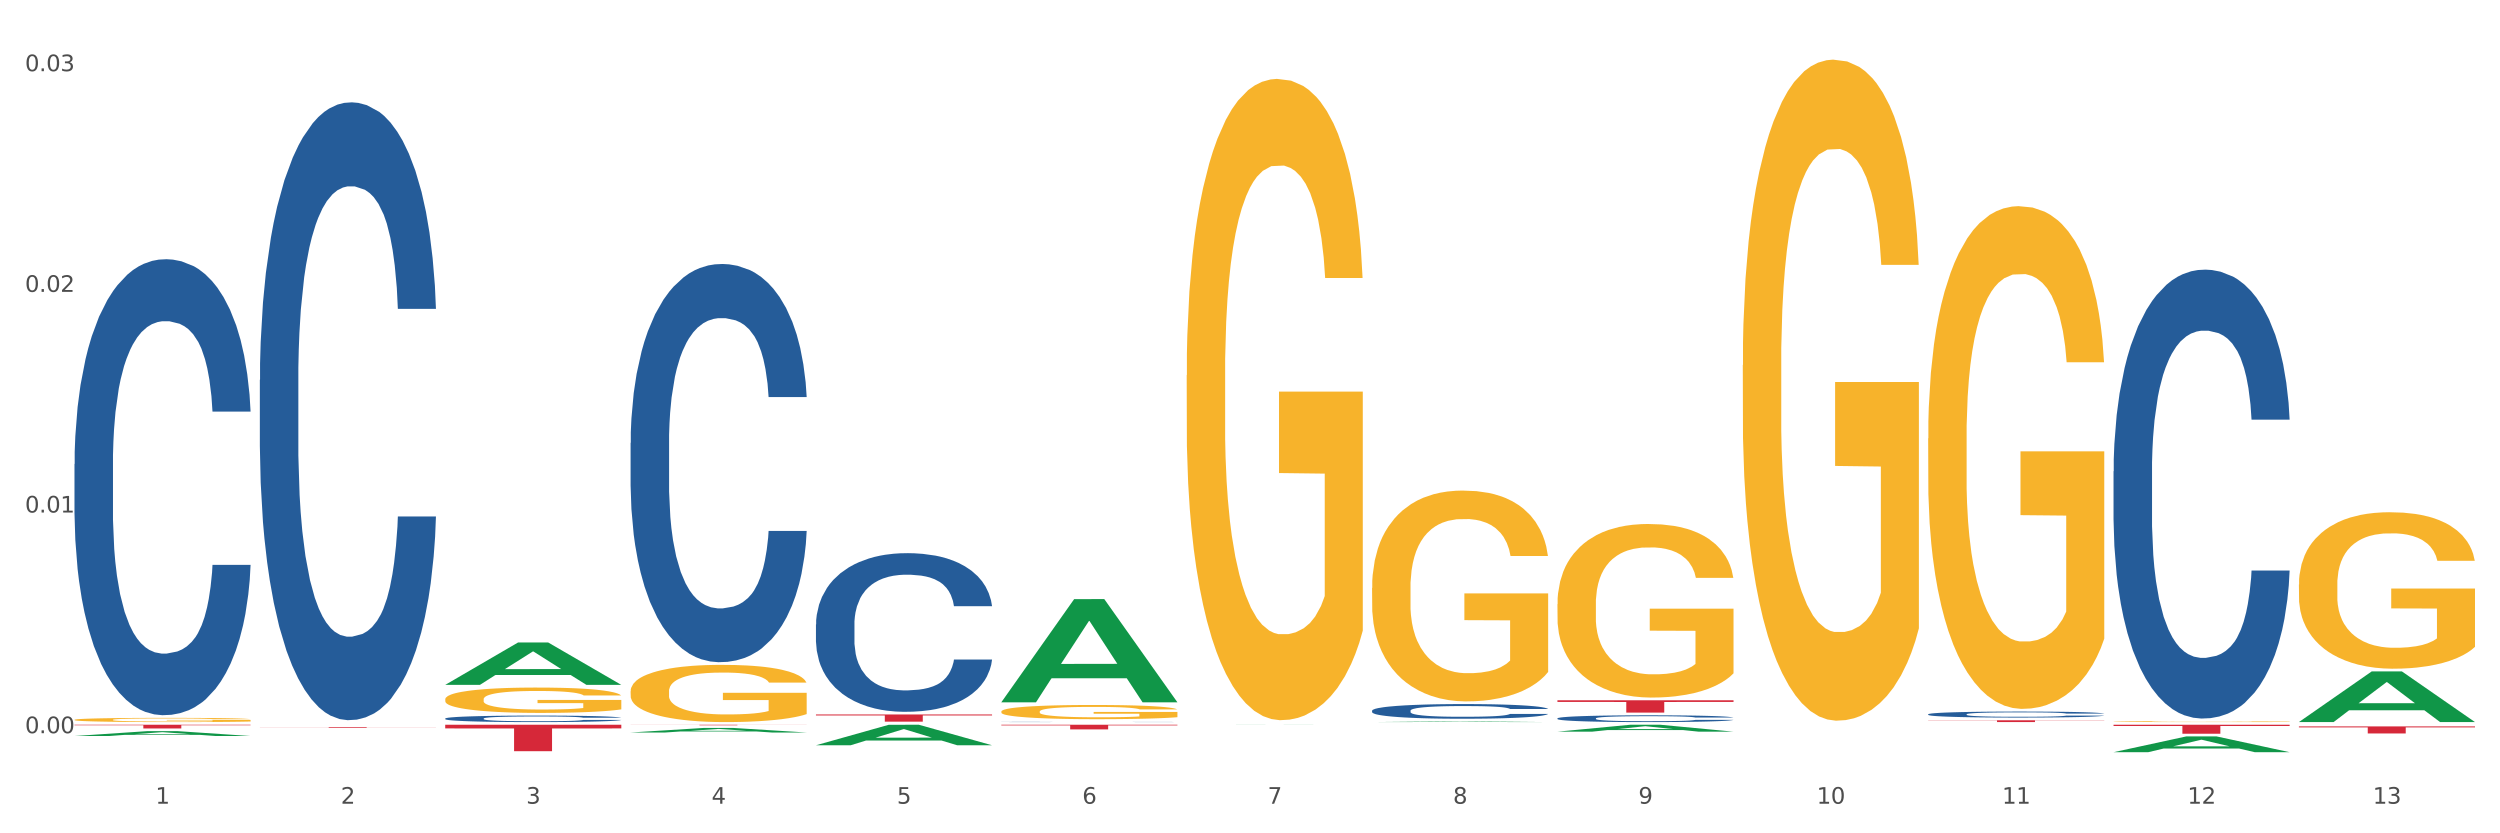
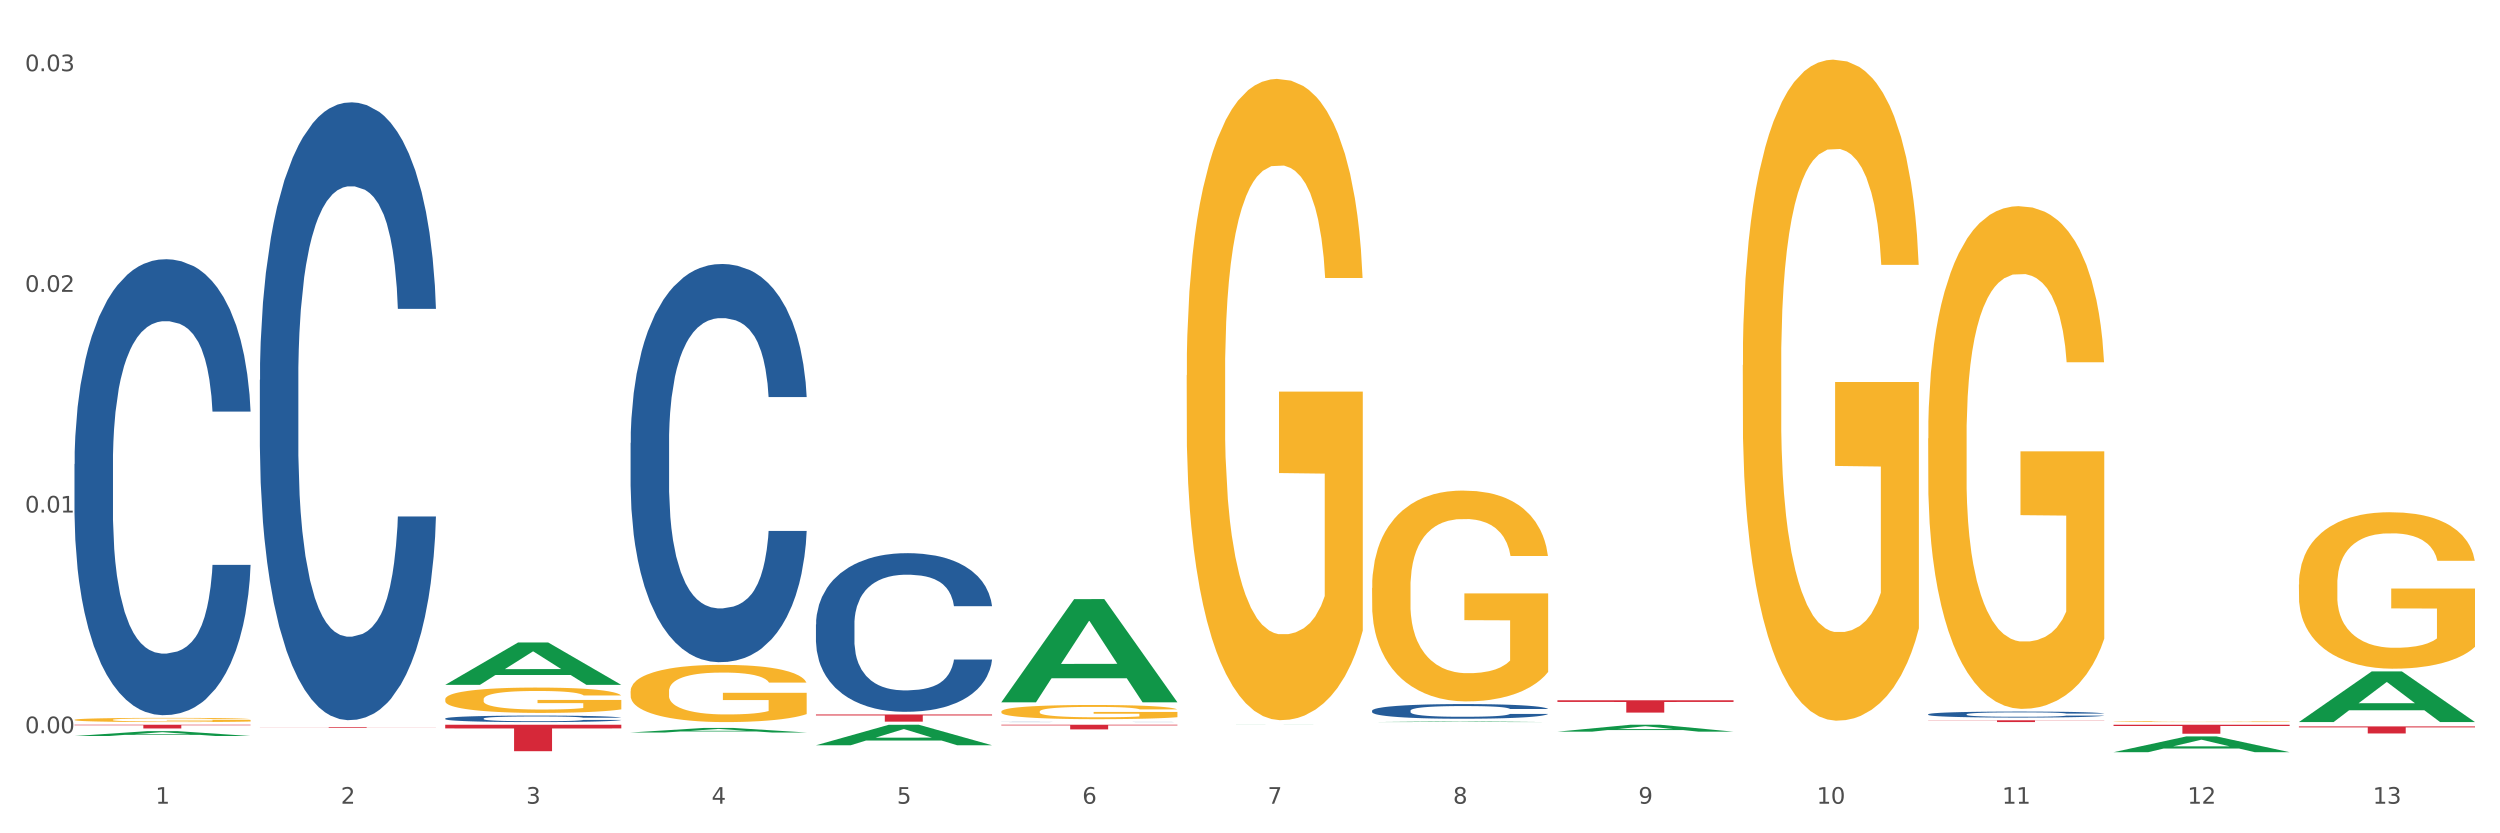
<svg xmlns="http://www.w3.org/2000/svg" xmlns:xlink="http://www.w3.org/1999/xlink" width="1080pt" height="360pt" viewBox="0 0 1080 360" version="1.1">
  <rect x="0" y="0" width="1080" height="360" fill="#333333" stroke="none" />
  <defs>
    <style type="text/css">*{stroke-linejoin: round; stroke-linecap: butt}</style>
  </defs>
  <g id="figure_1">
    <g id="patch_1">
      <path d="M 0 360  L 1080 360  L 1080 0  L 0 0  z " style="fill: #ffffff; stroke: #ffffff; stroke-linejoin: miter" />
    </g>
    <g id="axes_1">
      <g id="matplotlib.axis_1">
        <g id="xtick_1">
          <g id="text_1">
            <g style="fill: #4d4d4d" transform="translate(67.159 347.204) scale(0.096 -0.096)">
              <defs>
                <path id="DejaVuSans-31" d="M 794 531  L 1825 531  L 1825 4091  L 703 3866  L 703 4441  L 1819 4666  L 2450 4666  L 2450 531  L 3481 531  L 3481 0  L 794 0  L 794 531  z " transform="scale(0.016)" />
              </defs>
              <use xlink:href="#DejaVuSans-31" />
            </g>
          </g>
        </g>
        <g id="xtick_2">
          <g id="text_2">
            <g style="fill: #4d4d4d" transform="translate(147.238 347.204) scale(0.096 -0.096)">
              <defs>
                <path id="DejaVuSans-32" d="M 1228 531  L 3431 531  L 3431 0  L 469 0  L 469 531  Q 828 903 1448 1529  Q 2069 2156 2228 2338  Q 2531 2678 2651 2914  Q 2772 3150 2772 3378  Q 2772 3750 2511 3984  Q 2250 4219 1831 4219  Q 1534 4219 1204 4116  Q 875 4013 500 3803  L 500 4441  Q 881 4594 1212 4672  Q 1544 4750 1819 4750  Q 2544 4750 2975 4387  Q 3406 4025 3406 3419  Q 3406 3131 3298 2873  Q 3191 2616 2906 2266  Q 2828 2175 2409 1742  Q 1991 1309 1228 531  z " transform="scale(0.016)" />
              </defs>
              <use xlink:href="#DejaVuSans-32" />
            </g>
          </g>
        </g>
        <g id="xtick_3">
          <g id="text_3">
            <g style="fill: #4d4d4d" transform="translate(227.317 347.204) scale(0.096 -0.096)">
              <defs>
                <path id="DejaVuSans-33" d="M 2597 2516  Q 3050 2419 3304 2112  Q 3559 1806 3559 1356  Q 3559 666 3084 287  Q 2609 -91 1734 -91  Q 1441 -91 1130 -33  Q 819 25 488 141  L 488 750  Q 750 597 1062 519  Q 1375 441 1716 441  Q 2309 441 2620 675  Q 2931 909 2931 1356  Q 2931 1769 2642 2001  Q 2353 2234 1838 2234  L 1294 2234  L 1294 2753  L 1863 2753  Q 2328 2753 2575 2939  Q 2822 3125 2822 3475  Q 2822 3834 2567 4026  Q 2313 4219 1838 4219  Q 1578 4219 1281 4162  Q 984 4106 628 3988  L 628 4550  Q 988 4650 1302 4700  Q 1616 4750 1894 4750  Q 2613 4750 3031 4423  Q 3450 4097 3450 3541  Q 3450 3153 3228 2886  Q 3006 2619 2597 2516  z " transform="scale(0.016)" />
              </defs>
              <use xlink:href="#DejaVuSans-33" />
            </g>
          </g>
        </g>
        <g id="xtick_4">
          <g id="text_4">
            <g style="fill: #4d4d4d" transform="translate(307.396 347.204) scale(0.096 -0.096)">
              <defs>
                <path id="DejaVuSans-34" d="M 2419 4116  L 825 1625  L 2419 1625  L 2419 4116  z M 2253 4666  L 3047 4666  L 3047 1625  L 3713 1625  L 3713 1100  L 3047 1100  L 3047 0  L 2419 0  L 2419 1100  L 313 1100  L 313 1709  L 2253 4666  z " transform="scale(0.016)" />
              </defs>
              <use xlink:href="#DejaVuSans-34" />
            </g>
          </g>
        </g>
        <g id="xtick_5">
          <g id="text_5">
            <g style="fill: #4d4d4d" transform="translate(387.475 347.204) scale(0.096 -0.096)">
              <defs>
                <path id="DejaVuSans-35" d="M 691 4666  L 3169 4666  L 3169 4134  L 1269 4134  L 1269 2991  Q 1406 3038 1543 3061  Q 1681 3084 1819 3084  Q 2600 3084 3056 2656  Q 3513 2228 3513 1497  Q 3513 744 3044 326  Q 2575 -91 1722 -91  Q 1428 -91 1123 -41  Q 819 9 494 109  L 494 744  Q 775 591 1075 516  Q 1375 441 1709 441  Q 2250 441 2565 725  Q 2881 1009 2881 1497  Q 2881 1984 2565 2268  Q 2250 2553 1709 2553  Q 1456 2553 1204 2497  Q 953 2441 691 2322  L 691 4666  z " transform="scale(0.016)" />
              </defs>
              <use xlink:href="#DejaVuSans-35" />
            </g>
          </g>
        </g>
        <g id="xtick_6">
          <g id="text_6">
            <g style="fill: #4d4d4d" transform="translate(467.554 347.204) scale(0.096 -0.096)">
              <defs>
                <path id="DejaVuSans-36" d="M 2113 2584  Q 1688 2584 1439 2293  Q 1191 2003 1191 1497  Q 1191 994 1439 701  Q 1688 409 2113 409  Q 2538 409 2786 701  Q 3034 994 3034 1497  Q 3034 2003 2786 2293  Q 2538 2584 2113 2584  z M 3366 4563  L 3366 3988  Q 3128 4100 2886 4159  Q 2644 4219 2406 4219  Q 1781 4219 1451 3797  Q 1122 3375 1075 2522  Q 1259 2794 1537 2939  Q 1816 3084 2150 3084  Q 2853 3084 3261 2657  Q 3669 2231 3669 1497  Q 3669 778 3244 343  Q 2819 -91 2113 -91  Q 1303 -91 875 529  Q 447 1150 447 2328  Q 447 3434 972 4092  Q 1497 4750 2381 4750  Q 2619 4750 2861 4703  Q 3103 4656 3366 4563  z " transform="scale(0.016)" />
              </defs>
              <use xlink:href="#DejaVuSans-36" />
            </g>
          </g>
        </g>
        <g id="xtick_7">
          <g id="text_7">
            <g style="fill: #4d4d4d" transform="translate(547.634 347.204) scale(0.096 -0.096)">
              <defs>
                <path id="DejaVuSans-37" d="M 525 4666  L 3525 4666  L 3525 4397  L 1831 0  L 1172 0  L 2766 4134  L 525 4134  L 525 4666  z " transform="scale(0.016)" />
              </defs>
              <use xlink:href="#DejaVuSans-37" />
            </g>
          </g>
        </g>
        <g id="xtick_8">
          <g id="text_8">
            <g style="fill: #4d4d4d" transform="translate(627.713 347.204) scale(0.096 -0.096)">
              <defs>
                <path id="DejaVuSans-38" d="M 2034 2216  Q 1584 2216 1326 1975  Q 1069 1734 1069 1313  Q 1069 891 1326 650  Q 1584 409 2034 409  Q 2484 409 2743 651  Q 3003 894 3003 1313  Q 3003 1734 2745 1975  Q 2488 2216 2034 2216  z M 1403 2484  Q 997 2584 770 2862  Q 544 3141 544 3541  Q 544 4100 942 4425  Q 1341 4750 2034 4750  Q 2731 4750 3128 4425  Q 3525 4100 3525 3541  Q 3525 3141 3298 2862  Q 3072 2584 2669 2484  Q 3125 2378 3379 2068  Q 3634 1759 3634 1313  Q 3634 634 3220 271  Q 2806 -91 2034 -91  Q 1263 -91 848 271  Q 434 634 434 1313  Q 434 1759 690 2068  Q 947 2378 1403 2484  z M 1172 3481  Q 1172 3119 1398 2916  Q 1625 2713 2034 2713  Q 2441 2713 2670 2916  Q 2900 3119 2900 3481  Q 2900 3844 2670 4047  Q 2441 4250 2034 4250  Q 1625 4250 1398 4047  Q 1172 3844 1172 3481  z " transform="scale(0.016)" />
              </defs>
              <use xlink:href="#DejaVuSans-38" />
            </g>
          </g>
        </g>
        <g id="xtick_9">
          <g id="text_9">
            <g style="fill: #4d4d4d" transform="translate(707.792 347.204) scale(0.096 -0.096)">
              <defs>
                <path id="DejaVuSans-39" d="M 703 97  L 703 672  Q 941 559 1184 500  Q 1428 441 1663 441  Q 2288 441 2617 861  Q 2947 1281 2994 2138  Q 2813 1869 2534 1725  Q 2256 1581 1919 1581  Q 1219 1581 811 2004  Q 403 2428 403 3163  Q 403 3881 828 4315  Q 1253 4750 1959 4750  Q 2769 4750 3195 4129  Q 3622 3509 3622 2328  Q 3622 1225 3098 567  Q 2575 -91 1691 -91  Q 1453 -91 1209 -44  Q 966 3 703 97  z M 1959 2075  Q 2384 2075 2632 2365  Q 2881 2656 2881 3163  Q 2881 3666 2632 3958  Q 2384 4250 1959 4250  Q 1534 4250 1286 3958  Q 1038 3666 1038 3163  Q 1038 2656 1286 2365  Q 1534 2075 1959 2075  z " transform="scale(0.016)" />
              </defs>
              <use xlink:href="#DejaVuSans-39" />
            </g>
          </g>
        </g>
        <g id="xtick_10">
          <g id="text_10">
            <g style="fill: #4d4d4d" transform="translate(784.817 347.204) scale(0.096 -0.096)">
              <defs>
                <path id="DejaVuSans-30" d="M 2034 4250  Q 1547 4250 1301 3770  Q 1056 3291 1056 2328  Q 1056 1369 1301 889  Q 1547 409 2034 409  Q 2525 409 2770 889  Q 3016 1369 3016 2328  Q 3016 3291 2770 3770  Q 2525 4250 2034 4250  z M 2034 4750  Q 2819 4750 3233 4129  Q 3647 3509 3647 2328  Q 3647 1150 3233 529  Q 2819 -91 2034 -91  Q 1250 -91 836 529  Q 422 1150 422 2328  Q 422 3509 836 4129  Q 1250 4750 2034 4750  z " transform="scale(0.016)" />
              </defs>
              <use xlink:href="#DejaVuSans-31" />
              <use xlink:href="#DejaVuSans-30" transform="translate(63.623 0)" />
            </g>
          </g>
        </g>
        <g id="xtick_11">
          <g id="text_11">
            <g style="fill: #4d4d4d" transform="translate(864.896 347.204) scale(0.096 -0.096)">
              <use xlink:href="#DejaVuSans-31" />
              <use xlink:href="#DejaVuSans-31" transform="translate(63.623 0)" />
            </g>
          </g>
        </g>
        <g id="xtick_12">
          <g id="text_12">
            <g style="fill: #4d4d4d" transform="translate(944.975 347.204) scale(0.096 -0.096)">
              <use xlink:href="#DejaVuSans-31" />
              <use xlink:href="#DejaVuSans-32" transform="translate(63.623 0)" />
            </g>
          </g>
        </g>
        <g id="xtick_13">
          <g id="text_13">
            <g style="fill: #4d4d4d" transform="translate(1025.054 347.204) scale(0.096 -0.096)">
              <use xlink:href="#DejaVuSans-31" />
              <use xlink:href="#DejaVuSans-33" transform="translate(63.623 0)" />
            </g>
          </g>
        </g>
        <g id="xtick_14" />
        <g id="xtick_15" />
        <g id="xtick_16" />
        <g id="xtick_17" />
        <g id="xtick_18" />
        <g id="xtick_19" />
        <g id="xtick_20" />
        <g id="xtick_21" />
        <g id="xtick_22" />
        <g id="xtick_23" />
        <g id="xtick_24" />
        <g id="xtick_25" />
      </g>
      <g id="matplotlib.axis_2">
        <g id="ytick_1">
          <g id="text_14">
            <g style="fill: #4d4d4d" transform="translate(10.8 316.742) scale(0.096 -0.096)">
              <defs>
                <path id="DejaVuSans-2e" d="M 684 794  L 1344 794  L 1344 0  L 684 0  L 684 794  z " transform="scale(0.016)" />
              </defs>
              <use xlink:href="#DejaVuSans-30" />
              <use xlink:href="#DejaVuSans-2e" transform="translate(63.623 0)" />
              <use xlink:href="#DejaVuSans-30" transform="translate(95.41 0)" />
              <use xlink:href="#DejaVuSans-30" transform="translate(159.033 0)" />
            </g>
          </g>
        </g>
        <g id="ytick_2">
          <g id="text_15">
            <g style="fill: #4d4d4d" transform="translate(10.8 221.415) scale(0.096 -0.096)">
              <use xlink:href="#DejaVuSans-30" />
              <use xlink:href="#DejaVuSans-2e" transform="translate(63.623 0)" />
              <use xlink:href="#DejaVuSans-30" transform="translate(95.41 0)" />
              <use xlink:href="#DejaVuSans-31" transform="translate(159.033 0)" />
            </g>
          </g>
        </g>
        <g id="ytick_3">
          <g id="text_16">
            <g style="fill: #4d4d4d" transform="translate(10.8 126.087) scale(0.096 -0.096)">
              <use xlink:href="#DejaVuSans-30" />
              <use xlink:href="#DejaVuSans-2e" transform="translate(63.623 0)" />
              <use xlink:href="#DejaVuSans-30" transform="translate(95.41 0)" />
              <use xlink:href="#DejaVuSans-32" transform="translate(159.033 0)" />
            </g>
          </g>
        </g>
        <g id="ytick_4">
          <g id="text_17">
            <g style="fill: #4d4d4d" transform="translate(10.8 30.76) scale(0.096 -0.096)">
              <use xlink:href="#DejaVuSans-30" />
              <use xlink:href="#DejaVuSans-2e" transform="translate(63.623 0)" />
              <use xlink:href="#DejaVuSans-30" transform="translate(95.41 0)" />
              <use xlink:href="#DejaVuSans-33" transform="translate(159.033 0)" />
            </g>
          </g>
        </g>
        <g id="ytick_5" />
        <g id="ytick_6" />
        <g id="ytick_7" />
      </g>
      <g id="PolyCollection_1">
        <path d="M 32.175 317.954  L 32.253 317.952  L 63.625 315.852  L 76.644 315.85  L 108.25 317.957  L 93.192 317.957  L 86.369 317.467  L 53.978 317.467  L 53.743 317.475  L 47.155 317.957  L 32.175 317.957  L 32.175 317.954  L 58.056 317.174  L 82.291 317.172  L 70.291 316.299  L 70.134 316.295  L 69.977 316.301  L 57.978 317.172  L 58.056 317.174  L 32.175 317.954  z " clip-path="url(#p2ba50dc6e5)" style="fill: #109648" />
        <path d="M 432.571 307.387  L 432.661 307.381  L 432.661 307.179  L 432.84 307.006  L 433.738 306.585  L 435.086 306.238  L 436.074 306.053  L 437.062 305.902  L 438.229 305.75  L 439.666 305.594  L 442.271 305.364  L 443.888 305.246  L 445.864 305.123  L 449.456 304.944  L 452.061 304.843  L 454.756 304.759  L 459.157 304.658  L 462.031 304.613  L 465.085 304.579  L 468.767 304.557  L 471.551 304.551  L 477.659 304.568  L 482.868 304.619  L 485.383 304.658  L 488.617 304.725  L 490.323 304.77  L 493.108 304.86  L 495.982 304.977  L 497.958 305.078  L 500.922 305.269  L 503.167 305.459  L 505.233 305.694  L 506.311 305.857  L 507.119 306.008  L 507.838 306.182  L 508.556 306.456  L 492.389 306.456  L 491.76 306.26  L 490.772 306.075  L 489.335 305.896  L 488.078 305.784  L 485.922 305.644  L 483.946 305.554  L 481.88 305.487  L 479.366 305.431  L 477.39 305.403  L 474.605 305.381  L 469.126 305.386  L 465.444 305.431  L 462.929 305.487  L 461.312 305.538  L 459.875 305.594  L 458.258 305.672  L 456.372 305.79  L 455.025 305.896  L 453.678 306.031  L 452.6 306.165  L 451.612 306.322  L 450.804 306.49  L 450.175 306.664  L 449.636 306.877  L 449.187 307.23  L 449.187 307.997  L 449.367 308.171  L 449.816 308.401  L 450.355 308.574  L 451.253 308.782  L 452.061 308.922  L 453.588 309.124  L 455.295 309.292  L 456.642 309.398  L 457.989 309.488  L 460.324 309.611  L 462.929 309.712  L 465.174 309.774  L 468.228 309.83  L 470.294 309.852  L 472.09 309.863  L 476.491 309.863  L 479.635 309.846  L 483.138 309.807  L 485.832 309.757  L 488.078 309.695  L 490.593 309.594  L 492.209 309.499  L 492.209 308.328  L 472.45 308.322  L 472.45 307.543  L 508.646 307.543  L 508.646 309.83  L 507.119 309.947  L 505.413 310.054  L 503.616 310.149  L 500.922 310.267  L 497.688 310.379  L 494.814 310.457  L 491.76 310.524  L 488.168 310.586  L 483.497 310.642  L 480.623 310.664  L 477.03 310.681  L 472.809 310.687  L 469.126 310.676  L 465.534 310.648  L 461.761 310.597  L 458.079 310.524  L 455.295 310.452  L 452.51 310.362  L 449.546 310.244  L 447.211 310.132  L 445.415 310.031  L 443.439 309.902  L 441.283 309.734  L 439.666 309.583  L 438.229 309.426  L 436.702 309.224  L 435.625 309.051  L 434.547 308.832  L 433.918 308.67  L 433.199 308.418  L 432.661 308.065  L 432.571 307.387  z " clip-path="url(#p2ba50dc6e5)" style="fill: #f7b32b" />
-         <path d="M 512.65 162.102  L 512.74 161.849  L 512.74 152.74  L 512.919 144.897  L 513.818 125.921  L 515.165 110.234  L 516.153 101.885  L 517.141 95.054  L 518.308 88.222  L 519.745 81.138  L 522.35 70.764  L 523.967 65.451  L 525.943 59.885  L 529.536 51.788  L 532.14 47.234  L 534.835 43.439  L 539.236 38.885  L 542.11 36.861  L 545.164 35.343  L 548.846 34.331  L 551.631 34.078  L 557.738 34.837  L 562.948 37.114  L 565.462 38.885  L 568.696 41.921  L 570.402 43.945  L 573.187 47.993  L 576.061 53.307  L 578.037 57.861  L 581.001 66.463  L 583.246 75.066  L 585.312 85.692  L 586.39 93.03  L 587.198 99.861  L 587.917 107.704  L 588.635 120.102  L 572.468 120.102  L 571.839 111.246  L 570.851 102.897  L 569.414 94.801  L 568.157 89.74  L 566.001 83.415  L 564.025 79.367  L 561.96 76.331  L 559.445 73.801  L 557.469 72.536  L 554.684 71.523  L 549.206 71.776  L 545.523 73.801  L 543.008 76.331  L 541.391 78.608  L 539.954 81.138  L 538.338 84.68  L 536.451 89.993  L 535.104 94.801  L 533.757 100.873  L 532.679 106.945  L 531.691 114.03  L 530.883 121.62  L 530.254 129.463  L 529.715 139.078  L 529.266 155.018  L 529.266 189.68  L 529.446 197.524  L 529.895 207.897  L 530.434 215.741  L 531.332 225.102  L 532.14 231.427  L 533.667 240.536  L 535.374 248.126  L 536.721 252.933  L 538.068 256.982  L 540.403 262.548  L 543.008 267.102  L 545.254 269.885  L 548.307 272.415  L 550.373 273.427  L 552.169 273.934  L 556.571 273.934  L 559.714 273.174  L 563.217 271.403  L 565.912 269.126  L 568.157 266.343  L 570.672 261.789  L 572.289 257.488  L 572.289 204.608  L 552.529 204.355  L 552.529 169.186  L 588.725 169.186  L 588.725 272.415  L 587.198 277.729  L 585.492 282.536  L 583.695 286.837  L 581.001 292.15  L 577.767 297.211  L 574.893 300.753  L 571.839 303.789  L 568.247 306.572  L 563.576 309.102  L 560.702 310.114  L 557.109 310.873  L 552.888 311.126  L 549.206 310.62  L 545.613 309.355  L 541.841 307.078  L 538.158 303.789  L 535.374 300.5  L 532.589 296.452  L 529.625 291.138  L 527.29 286.078  L 525.494 281.524  L 523.518 275.705  L 521.362 268.114  L 519.745 261.283  L 518.308 254.199  L 516.781 245.09  L 515.704 237.247  L 514.626 227.379  L 513.997 220.042  L 513.279 208.656  L 512.74 192.716  L 512.65 162.102  z " clip-path="url(#p2ba50dc6e5)" style="fill: #f7b32b" />
+         <path d="M 512.65 162.102  L 512.74 161.849  L 512.74 152.74  L 512.919 144.897  L 513.818 125.921  L 515.165 110.234  L 516.153 101.885  L 517.141 95.054  L 518.308 88.222  L 519.745 81.138  L 522.35 70.764  L 523.967 65.451  L 525.943 59.885  L 529.536 51.788  L 532.14 47.234  L 534.835 43.439  L 539.236 38.885  L 542.11 36.861  L 545.164 35.343  L 548.846 34.331  L 551.631 34.078  L 557.738 34.837  L 562.948 37.114  L 565.462 38.885  L 568.696 41.921  L 570.402 43.945  L 573.187 47.993  L 576.061 53.307  L 578.037 57.861  L 581.001 66.463  L 583.246 75.066  L 585.312 85.692  L 586.39 93.03  L 587.198 99.861  L 587.917 107.704  L 588.635 120.102  L 572.468 120.102  L 571.839 111.246  L 570.851 102.897  L 569.414 94.801  L 568.157 89.74  L 566.001 83.415  L 564.025 79.367  L 561.96 76.331  L 559.445 73.801  L 557.469 72.536  L 554.684 71.523  L 549.206 71.776  L 545.523 73.801  L 543.008 76.331  L 541.391 78.608  L 539.954 81.138  L 538.338 84.68  L 536.451 89.993  L 535.104 94.801  L 533.757 100.873  L 532.679 106.945  L 531.691 114.03  L 530.883 121.62  L 530.254 129.463  L 529.715 139.078  L 529.266 155.018  L 529.266 189.68  L 529.446 197.524  L 530.434 215.741  L 531.332 225.102  L 532.14 231.427  L 533.667 240.536  L 535.374 248.126  L 536.721 252.933  L 538.068 256.982  L 540.403 262.548  L 543.008 267.102  L 545.254 269.885  L 548.307 272.415  L 550.373 273.427  L 552.169 273.934  L 556.571 273.934  L 559.714 273.174  L 563.217 271.403  L 565.912 269.126  L 568.157 266.343  L 570.672 261.789  L 572.289 257.488  L 572.289 204.608  L 552.529 204.355  L 552.529 169.186  L 588.725 169.186  L 588.725 272.415  L 587.198 277.729  L 585.492 282.536  L 583.695 286.837  L 581.001 292.15  L 577.767 297.211  L 574.893 300.753  L 571.839 303.789  L 568.247 306.572  L 563.576 309.102  L 560.702 310.114  L 557.109 310.873  L 552.888 311.126  L 549.206 310.62  L 545.613 309.355  L 541.841 307.078  L 538.158 303.789  L 535.374 300.5  L 532.589 296.452  L 529.625 291.138  L 527.29 286.078  L 525.494 281.524  L 523.518 275.705  L 521.362 268.114  L 519.745 261.283  L 518.308 254.199  L 516.781 245.09  L 515.704 237.247  L 514.626 227.379  L 513.997 220.042  L 513.279 208.656  L 512.74 192.716  L 512.65 162.102  z " clip-path="url(#p2ba50dc6e5)" style="fill: #f7b32b" />
        <path d="M 592.729 254.014  L 592.819 253.931  L 592.819 250.936  L 592.999 248.358  L 593.897 242.119  L 595.244 236.962  L 596.232 234.217  L 597.22 231.971  L 598.388 229.726  L 599.825 227.396  L 602.429 223.986  L 604.046 222.239  L 606.022 220.409  L 609.615 217.748  L 612.219 216.25  L 614.914 215.003  L 619.315 213.505  L 622.189 212.84  L 625.243 212.341  L 628.925 212.008  L 631.71 211.925  L 637.817 212.174  L 643.027 212.923  L 645.542 213.505  L 648.775 214.504  L 650.482 215.169  L 653.266 216.5  L 656.14 218.247  L 658.116 219.744  L 661.08 222.572  L 663.325 225.4  L 665.391 228.894  L 666.469 231.306  L 667.277 233.552  L 667.996 236.13  L 668.714 240.206  L 652.547 240.206  L 651.919 237.295  L 650.931 234.55  L 649.494 231.888  L 648.236 230.225  L 646.08 228.145  L 644.105 226.814  L 642.039 225.816  L 639.524 224.984  L 637.548 224.568  L 634.764 224.236  L 629.285 224.319  L 625.602 224.984  L 623.087 225.816  L 621.471 226.565  L 620.033 227.396  L 618.417 228.561  L 616.531 230.308  L 615.183 231.888  L 613.836 233.885  L 612.758 235.881  L 611.77 238.21  L 610.962 240.705  L 610.333 243.284  L 609.794 246.445  L 609.345 251.685  L 609.345 263.081  L 609.525 265.659  L 609.974 269.07  L 610.513 271.648  L 611.411 274.726  L 612.219 276.805  L 613.746 279.8  L 615.453 282.295  L 616.8 283.876  L 618.147 285.207  L 620.483 287.037  L 623.087 288.534  L 625.333 289.449  L 628.386 290.281  L 630.452 290.613  L 632.249 290.78  L 636.65 290.78  L 639.793 290.53  L 643.296 289.948  L 645.991 289.199  L 648.236 288.284  L 650.751 286.787  L 652.368 285.373  L 652.368 267.988  L 632.608 267.905  L 632.608 256.343  L 668.804 256.343  L 668.804 290.281  L 667.277 292.027  L 665.571 293.608  L 663.774 295.022  L 661.08 296.769  L 657.847 298.432  L 654.972 299.597  L 651.919 300.595  L 648.326 301.51  L 643.655 302.342  L 640.781 302.675  L 637.189 302.924  L 632.967 303.007  L 629.285 302.841  L 625.692 302.425  L 621.92 301.676  L 618.237 300.595  L 615.453 299.514  L 612.668 298.183  L 609.705 296.436  L 607.369 294.772  L 605.573 293.275  L 603.597 291.362  L 601.441 288.867  L 599.825 286.621  L 598.388 284.292  L 596.861 281.297  L 595.783 278.719  L 594.705 275.475  L 594.076 273.062  L 593.358 269.319  L 592.819 264.079  L 592.729 254.014  z " clip-path="url(#p2ba50dc6e5)" style="fill: #f7b32b" />
-         <path d="M 672.808 261.015  L 672.898 260.947  L 672.898 258.481  L 673.078 256.358  L 673.976 251.222  L 675.323 246.976  L 676.311 244.716  L 677.299 242.867  L 678.467 241.018  L 679.904 239.1  L 682.508 236.292  L 684.125 234.854  L 686.101 233.347  L 689.694 231.156  L 692.299 229.923  L 694.993 228.896  L 699.394 227.663  L 702.268 227.115  L 705.322 226.704  L 709.005 226.43  L 711.789 226.362  L 717.896 226.567  L 723.106 227.184  L 725.621 227.663  L 728.854 228.485  L 730.561 229.033  L 733.345 230.128  L 736.219 231.567  L 738.195 232.799  L 741.159 235.128  L 743.405 237.456  L 745.47 240.333  L 746.548 242.319  L 747.357 244.168  L 748.075 246.291  L 748.794 249.647  L 732.626 249.647  L 731.998 247.25  L 731.01 244.99  L 729.573 242.798  L 728.315 241.428  L 726.16 239.716  L 724.184 238.621  L 722.118 237.799  L 719.603 237.114  L 717.627 236.772  L 714.843 236.498  L 709.364 236.566  L 705.681 237.114  L 703.166 237.799  L 701.55 238.415  L 700.113 239.1  L 698.496 240.059  L 696.61 241.497  L 695.263 242.798  L 693.915 244.442  L 692.837 246.085  L 691.849 248.003  L 691.041 250.058  L 690.412 252.181  L 689.873 254.783  L 689.424 259.098  L 689.424 268.48  L 689.604 270.603  L 690.053 273.411  L 690.592 275.534  L 691.49 278.068  L 692.299 279.78  L 693.825 282.245  L 695.532 284.3  L 696.879 285.601  L 698.226 286.697  L 700.562 288.203  L 703.166 289.436  L 705.412 290.19  L 708.466 290.874  L 710.531 291.148  L 712.328 291.285  L 716.729 291.285  L 719.872 291.08  L 723.375 290.6  L 726.07 289.984  L 728.315 289.231  L 730.83 287.998  L 732.447 286.834  L 732.447 272.521  L 712.687 272.452  L 712.687 262.933  L 748.883 262.933  L 748.883 290.874  L 747.357 292.313  L 745.65 293.614  L 743.854 294.778  L 741.159 296.216  L 737.926 297.586  L 735.052 298.545  L 731.998 299.366  L 728.405 300.12  L 723.735 300.805  L 720.86 301.079  L 717.268 301.284  L 713.046 301.353  L 709.364 301.216  L 705.771 300.873  L 701.999 300.257  L 698.316 299.366  L 695.532 298.476  L 692.748 297.38  L 689.784 295.942  L 687.448 294.573  L 685.652 293.34  L 683.676 291.765  L 681.52 289.71  L 679.904 287.861  L 678.467 285.944  L 676.94 283.478  L 675.862 281.355  L 674.784 278.684  L 674.155 276.698  L 673.437 273.616  L 672.898 269.302  L 672.808 261.015  z " clip-path="url(#p2ba50dc6e5)" style="fill: #f7b32b" />
        <path d="M 752.887 157.727  L 752.977 157.466  L 752.977 148.077  L 753.157 139.992  L 754.055 120.432  L 755.402 104.262  L 756.39 95.655  L 757.378 88.614  L 758.546 81.572  L 759.983 74.269  L 762.588 63.576  L 764.204 58.099  L 766.18 52.362  L 769.773 44.016  L 772.378 39.321  L 775.072 35.409  L 779.473 30.715  L 782.347 28.628  L 785.401 27.064  L 789.084 26.02  L 791.868 25.759  L 797.976 26.542  L 803.185 28.889  L 805.7 30.715  L 808.933 33.844  L 810.64 35.931  L 813.424 40.104  L 816.298 45.581  L 818.274 50.275  L 821.238 59.143  L 823.484 68.01  L 825.549 78.964  L 826.627 86.527  L 827.436 93.569  L 828.154 101.654  L 828.873 114.433  L 812.706 114.433  L 812.077 105.305  L 811.089 96.699  L 809.652 88.353  L 808.394 83.137  L 806.239 76.617  L 804.263 72.444  L 802.197 69.314  L 799.682 66.706  L 797.706 65.402  L 794.922 64.359  L 789.443 64.62  L 785.76 66.706  L 783.246 69.314  L 781.629 71.661  L 780.192 74.269  L 778.575 77.921  L 776.689 83.397  L 775.342 88.353  L 773.994 94.612  L 772.917 100.871  L 771.929 108.174  L 771.12 115.998  L 770.492 124.083  L 769.953 133.994  L 769.504 150.424  L 769.504 186.155  L 769.683 194.24  L 770.132 204.933  L 770.671 213.018  L 771.569 222.668  L 772.378 229.188  L 773.905 238.577  L 775.611 246.401  L 776.958 251.356  L 778.306 255.529  L 780.641 261.267  L 783.246 265.961  L 785.491 268.83  L 788.545 271.438  L 790.611 272.481  L 792.407 273.003  L 796.808 273.003  L 799.952 272.221  L 803.454 270.395  L 806.149 268.048  L 808.394 265.179  L 810.909 260.484  L 812.526 256.051  L 812.526 201.542  L 792.766 201.282  L 792.766 165.03  L 828.963 165.03  L 828.963 271.438  L 827.436 276.915  L 825.729 281.87  L 823.933 286.304  L 821.238 291.781  L 818.005 296.997  L 815.131 300.648  L 812.077 303.778  L 808.484 306.647  L 803.814 309.255  L 800.94 310.298  L 797.347 311.081  L 793.125 311.341  L 789.443 310.82  L 785.85 309.516  L 782.078 307.168  L 778.395 303.778  L 775.611 300.388  L 772.827 296.215  L 769.863 290.738  L 767.528 285.522  L 765.731 280.827  L 763.755 274.829  L 761.6 267.004  L 759.983 259.963  L 758.546 252.66  L 757.019 243.271  L 755.941 235.186  L 754.863 225.015  L 754.235 217.451  L 753.516 205.715  L 752.977 189.284  L 752.887 157.727  z " clip-path="url(#p2ba50dc6e5)" style="fill: #f7b32b" />
        <path d="M 832.967 189.416  L 833.056 189.218  L 833.056 182.077  L 833.236 175.928  L 834.134 161.052  L 835.481 148.754  L 836.469 142.208  L 837.457 136.853  L 838.625 131.497  L 840.062 125.944  L 842.667 117.811  L 844.283 113.646  L 846.259 109.282  L 849.852 102.935  L 852.457 99.365  L 855.151 96.389  L 859.552 92.819  L 862.427 91.232  L 865.48 90.042  L 869.163 89.249  L 871.947 89.05  L 878.055 89.645  L 883.264 91.431  L 885.779 92.819  L 889.012 95.199  L 890.719 96.786  L 893.503 99.96  L 896.377 104.125  L 898.353 107.695  L 901.317 114.439  L 903.563 121.183  L 905.629 129.514  L 906.706 135.266  L 907.515 140.622  L 908.233 146.771  L 908.952 156.49  L 892.785 156.49  L 892.156 149.547  L 891.168 143.002  L 889.731 136.655  L 888.474 132.688  L 886.318 127.729  L 884.342 124.555  L 882.276 122.175  L 879.761 120.191  L 877.785 119.2  L 875.001 118.406  L 869.522 118.605  L 865.84 120.191  L 863.325 122.175  L 861.708 123.96  L 860.271 125.944  L 858.654 128.721  L 856.768 132.886  L 855.421 136.655  L 854.074 141.415  L 852.996 146.175  L 852.008 151.729  L 851.199 157.68  L 850.571 163.829  L 850.032 171.366  L 849.583 183.862  L 849.583 211.036  L 849.762 217.185  L 850.211 225.318  L 850.75 231.467  L 851.648 238.806  L 852.457 243.764  L 853.984 250.905  L 855.69 256.856  L 857.038 260.624  L 858.385 263.798  L 860.72 268.162  L 863.325 271.732  L 865.57 273.914  L 868.624 275.897  L 870.69 276.691  L 872.486 277.087  L 876.887 277.087  L 880.031 276.492  L 883.534 275.104  L 886.228 273.319  L 888.474 271.137  L 890.988 267.566  L 892.605 264.195  L 892.605 222.739  L 872.845 222.541  L 872.845 194.97  L 909.042 194.97  L 909.042 275.897  L 907.515 280.063  L 905.808 283.831  L 904.012 287.203  L 901.317 291.369  L 898.084 295.336  L 895.21 298.113  L 892.156 300.493  L 888.563 302.675  L 883.893 304.658  L 881.019 305.452  L 877.426 306.047  L 873.205 306.245  L 869.522 305.848  L 865.929 304.857  L 862.157 303.071  L 858.475 300.493  L 855.69 297.914  L 852.906 294.741  L 849.942 290.575  L 847.607 286.608  L 845.81 283.038  L 843.834 278.476  L 841.679 272.525  L 840.062 267.17  L 838.625 261.616  L 837.098 254.475  L 836.02 248.326  L 834.942 240.591  L 834.314 234.839  L 833.595 225.913  L 833.056 213.417  L 832.967 189.416  z " clip-path="url(#p2ba50dc6e5)" style="fill: #f7b32b" />
        <path d="M 993.125 313.818  L 1069.2 313.818  L 1069.2 314.24  L 1039.275 314.242  L 1039.275 316.853  L 1022.87 316.853  L 1022.87 314.242  L 993.125 314.24  L 993.125 313.821  L 993.125 313.818  z " clip-path="url(#p2ba50dc6e5)" style="fill: #d62839" />
        <path d="M 913.046 313.095  L 989.121 313.095  L 989.121 313.633  L 959.196 313.637  L 959.196 316.973  L 942.791 316.973  L 942.791 313.637  L 913.046 313.633  L 913.046 313.098  L 913.046 313.095  z " clip-path="url(#p2ba50dc6e5)" style="fill: #d62839" />
        <path d="M 832.967 311.143  L 909.042 311.143  L 909.042 311.255  L 879.116 311.256  L 879.116 311.945  L 862.712 311.945  L 862.712 311.256  L 832.967 311.255  L 832.967 311.144  L 832.967 311.143  z " clip-path="url(#p2ba50dc6e5)" style="fill: #d62839" />
        <path d="M 672.808 302.502  L 748.883 302.502  L 748.883 303.246  L 718.958 303.251  L 718.958 307.855  L 702.553 307.855  L 702.553 303.251  L 672.808 303.246  L 672.808 302.507  L 672.808 302.502  z " clip-path="url(#p2ba50dc6e5)" style="fill: #d62839" />
        <path d="M 432.571 313.095  L 508.646 313.095  L 508.646 313.373  L 478.721 313.375  L 478.721 315.099  L 462.316 315.099  L 462.316 313.375  L 432.571 313.373  L 432.571 313.096  L 432.571 313.095  z " clip-path="url(#p2ba50dc6e5)" style="fill: #d62839" />
        <path d="M 352.492 308.655  L 428.567 308.655  L 428.567 309.087  L 398.641 309.09  L 398.641 311.764  L 382.237 311.764  L 382.237 309.09  L 352.492 309.087  L 352.492 308.658  L 352.492 308.655  z " clip-path="url(#p2ba50dc6e5)" style="fill: #d62839" />
        <path d="M 192.333 313.095  L 268.408 313.095  L 268.408 314.682  L 238.483 314.693  L 238.483 324.519  L 222.078 324.519  L 222.078 314.693  L 192.333 314.682  L 192.333 313.105  L 192.333 313.095  z " clip-path="url(#p2ba50dc6e5)" style="fill: #d62839" />
        <path d="M 272.412 298.645  L 272.502 298.623  L 272.502 297.81  L 272.682 297.11  L 273.58 295.416  L 274.927 294.016  L 275.915 293.271  L 276.903 292.661  L 278.071 292.051  L 279.508 291.419  L 282.113 290.493  L 283.729 290.019  L 285.705 289.522  L 289.298 288.8  L 291.903 288.393  L 294.597 288.055  L 298.998 287.648  L 301.873 287.468  L 304.926 287.332  L 308.609 287.242  L 311.393 287.219  L 317.501 287.287  L 322.71 287.49  L 325.225 287.648  L 328.458 287.919  L 330.165 288.1  L 332.949 288.461  L 335.823 288.935  L 337.799 289.342  L 340.763 290.11  L 343.009 290.877  L 345.075 291.826  L 346.152 292.481  L 346.961 293.09  L 347.679 293.79  L 348.398 294.897  L 332.231 294.897  L 331.602 294.106  L 330.614 293.361  L 329.177 292.639  L 327.919 292.187  L 325.764 291.622  L 323.788 291.261  L 321.722 290.99  L 319.207 290.764  L 317.231 290.651  L 314.447 290.561  L 308.968 290.584  L 305.286 290.764  L 302.771 290.99  L 301.154 291.193  L 299.717 291.419  L 298.1 291.735  L 296.214 292.21  L 294.867 292.639  L 293.52 293.181  L 292.442 293.722  L 291.454 294.355  L 290.645 295.032  L 290.017 295.732  L 289.478 296.59  L 289.029 298.013  L 289.029 301.106  L 289.208 301.806  L 289.657 302.732  L 290.196 303.432  L 291.094 304.268  L 291.903 304.832  L 293.43 305.645  L 295.136 306.323  L 296.483 306.752  L 297.831 307.113  L 300.166 307.61  L 302.771 308.016  L 305.016 308.264  L 308.07 308.49  L 310.136 308.581  L 311.932 308.626  L 316.333 308.626  L 319.477 308.558  L 322.98 308.4  L 325.674 308.197  L 327.919 307.948  L 330.434 307.542  L 332.051 307.158  L 332.051 302.439  L 312.291 302.416  L 312.291 299.277  L 348.488 299.277  L 348.488 308.49  L 346.961 308.965  L 345.254 309.394  L 343.458 309.777  L 340.763 310.252  L 337.53 310.703  L 334.656 311.019  L 331.602 311.29  L 328.009 311.539  L 323.339 311.765  L 320.465 311.855  L 316.872 311.923  L 312.651 311.945  L 308.968 311.9  L 305.375 311.787  L 301.603 311.584  L 297.921 311.29  L 295.136 310.997  L 292.352 310.635  L 289.388 310.161  L 287.053 309.71  L 285.256 309.303  L 283.28 308.784  L 281.125 308.106  L 279.508 307.497  L 278.071 306.864  L 276.544 306.052  L 275.466 305.352  L 274.388 304.471  L 273.76 303.816  L 273.041 302.8  L 272.502 301.377  L 272.412 298.645  z " clip-path="url(#p2ba50dc6e5)" style="fill: #f7b32b" />
        <path d="M 112.254 314.105  L 188.329 314.105  L 188.329 314.148  L 158.404 314.148  L 158.404 314.412  L 141.999 314.412  L 141.999 314.148  L 112.254 314.148  L 112.254 314.105  L 112.254 314.105  z " clip-path="url(#p2ba50dc6e5)" style="fill: #d62839" />
        <path d="M 913.046 311.74  L 913.135 311.74  L 913.135 311.727  L 913.315 311.716  L 914.213 311.69  L 915.561 311.668  L 916.549 311.657  L 917.537 311.647  L 918.704 311.638  L 920.141 311.628  L 922.746 311.614  L 924.363 311.607  L 926.339 311.599  L 929.931 311.588  L 932.536 311.582  L 935.231 311.576  L 939.632 311.57  L 942.506 311.567  L 945.559 311.565  L 949.242 311.564  L 952.026 311.563  L 958.134 311.565  L 963.343 311.568  L 965.858 311.57  L 969.092 311.574  L 970.798 311.577  L 973.582 311.583  L 976.457 311.59  L 978.433 311.596  L 981.397 311.608  L 983.642 311.62  L 985.708 311.635  L 986.786 311.645  L 987.594 311.654  L 988.312 311.665  L 989.031 311.682  L 972.864 311.682  L 972.235 311.67  L 971.247 311.658  L 969.81 311.647  L 968.553 311.64  L 966.397 311.631  L 964.421 311.626  L 962.355 311.622  L 959.84 311.618  L 957.864 311.616  L 955.08 311.615  L 949.601 311.615  L 945.919 311.618  L 943.404 311.622  L 941.787 311.625  L 940.35 311.628  L 938.733 311.633  L 936.847 311.641  L 935.5 311.647  L 934.153 311.656  L 933.075 311.664  L 932.087 311.674  L 931.279 311.684  L 930.65 311.695  L 930.111 311.708  L 929.662 311.73  L 929.662 311.778  L 929.841 311.789  L 930.291 311.803  L 930.829 311.814  L 931.728 311.827  L 932.536 311.835  L 934.063 311.848  L 935.769 311.858  L 937.117 311.865  L 938.464 311.871  L 940.799 311.878  L 943.404 311.885  L 945.649 311.888  L 948.703 311.892  L 950.769 311.893  L 952.565 311.894  L 956.966 311.894  L 960.11 311.893  L 963.613 311.89  L 966.307 311.887  L 968.553 311.883  L 971.068 311.877  L 972.684 311.871  L 972.684 311.798  L 952.925 311.798  L 952.925 311.75  L 989.121 311.75  L 989.121 311.892  L 987.594 311.899  L 985.887 311.906  L 984.091 311.912  L 981.397 311.919  L 978.163 311.926  L 975.289 311.931  L 972.235 311.935  L 968.643 311.939  L 963.972 311.942  L 961.098 311.944  L 957.505 311.945  L 953.284 311.945  L 949.601 311.944  L 946.009 311.943  L 942.236 311.94  L 938.554 311.935  L 935.769 311.931  L 932.985 311.925  L 930.021 311.918  L 927.686 311.911  L 925.89 311.904  L 923.914 311.896  L 921.758 311.886  L 920.141 311.877  L 918.704 311.867  L 917.177 311.854  L 916.099 311.843  L 915.022 311.83  L 914.393 311.82  L 913.674 311.804  L 913.135 311.782  L 913.046 311.74  z " clip-path="url(#p2ba50dc6e5)" style="fill: #f7b32b" />
        <path d="M 993.125 252.521  L 993.215 252.459  L 993.215 250.236  L 993.394 248.323  L 994.292 243.692  L 995.64 239.864  L 996.628 237.827  L 997.616 236.16  L 998.783 234.493  L 1000.22 232.765  L 1002.825 230.233  L 1004.442 228.937  L 1006.418 227.579  L 1010.01 225.603  L 1012.615 224.492  L 1015.31 223.566  L 1019.711 222.454  L 1022.585 221.96  L 1025.639 221.59  L 1029.321 221.343  L 1032.105 221.281  L 1038.213 221.466  L 1043.422 222.022  L 1045.937 222.454  L 1049.171 223.195  L 1050.877 223.689  L 1053.662 224.677  L 1056.536 225.973  L 1058.512 227.085  L 1061.476 229.184  L 1063.721 231.283  L 1065.787 233.876  L 1066.865 235.666  L 1067.673 237.333  L 1068.392 239.247  L 1069.11 242.272  L 1052.943 242.272  L 1052.314 240.111  L 1051.326 238.074  L 1049.889 236.098  L 1048.632 234.864  L 1046.476 233.32  L 1044.5 232.332  L 1042.434 231.591  L 1039.92 230.974  L 1037.944 230.665  L 1035.159 230.418  L 1029.68 230.48  L 1025.998 230.974  L 1023.483 231.591  L 1021.866 232.147  L 1020.429 232.765  L 1018.813 233.629  L 1016.926 234.925  L 1015.579 236.098  L 1014.232 237.58  L 1013.154 239.062  L 1012.166 240.79  L 1011.358 242.643  L 1010.729 244.556  L 1010.19 246.903  L 1009.741 250.792  L 1009.741 259.25  L 1009.921 261.164  L 1010.37 263.695  L 1010.909 265.609  L 1011.807 267.893  L 1012.615 269.437  L 1014.142 271.66  L 1015.849 273.512  L 1017.196 274.685  L 1018.543 275.672  L 1020.878 277.031  L 1023.483 278.142  L 1025.728 278.821  L 1028.782 279.439  L 1030.848 279.685  L 1032.644 279.809  L 1037.045 279.809  L 1040.189 279.624  L 1043.692 279.192  L 1046.386 278.636  L 1048.632 277.957  L 1051.147 276.846  L 1052.763 275.796  L 1052.763 262.893  L 1033.004 262.831  L 1033.004 254.249  L 1069.2 254.249  L 1069.2 279.439  L 1067.673 280.735  L 1065.967 281.908  L 1064.17 282.958  L 1061.476 284.254  L 1058.242 285.489  L 1055.368 286.353  L 1052.314 287.094  L 1048.722 287.773  L 1044.051 288.391  L 1041.177 288.637  L 1037.584 288.823  L 1033.363 288.884  L 1029.68 288.761  L 1026.088 288.452  L 1022.315 287.897  L 1018.633 287.094  L 1015.849 286.291  L 1013.064 285.304  L 1010.1 284.007  L 1007.765 282.772  L 1005.969 281.661  L 1003.993 280.241  L 1001.837 278.389  L 1000.22 276.722  L 998.783 274.993  L 997.256 272.771  L 996.179 270.857  L 995.101 268.449  L 994.472 266.659  L 993.754 263.881  L 993.215 259.991  L 993.125 252.521  z " clip-path="url(#p2ba50dc6e5)" style="fill: #f7b32b" />
        <path d="M 32.175 310.963  L 32.265 310.961  L 32.265 310.901  L 32.444 310.849  L 33.343 310.724  L 34.69 310.621  L 35.678 310.566  L 36.666 310.521  L 37.833 310.475  L 39.271 310.429  L 41.875 310.36  L 43.492 310.325  L 45.468 310.289  L 49.061 310.235  L 51.665 310.205  L 54.36 310.18  L 58.761 310.15  L 61.635 310.137  L 64.689 310.127  L 68.371 310.12  L 71.156 310.118  L 77.263 310.123  L 82.473 310.138  L 84.988 310.15  L 88.221 310.17  L 89.927 310.184  L 92.712 310.21  L 95.586 310.245  L 97.562 310.275  L 100.526 310.332  L 102.771 310.389  L 104.837 310.459  L 105.915 310.507  L 106.723 310.552  L 107.442 310.604  L 108.16 310.686  L 91.993 310.686  L 91.365 310.627  L 90.377 310.572  L 88.939 310.519  L 87.682 310.485  L 85.526 310.444  L 83.55 310.417  L 81.485 310.397  L 78.97 310.38  L 76.994 310.372  L 74.209 310.365  L 68.731 310.367  L 65.048 310.38  L 62.533 310.397  L 60.917 310.412  L 59.479 310.429  L 57.863 310.452  L 55.977 310.487  L 54.629 310.519  L 53.282 310.559  L 52.204 310.599  L 51.216 310.646  L 50.408 310.696  L 49.779 310.747  L 49.24 310.811  L 48.791 310.916  L 48.791 311.144  L 48.971 311.196  L 49.42 311.265  L 49.959 311.316  L 50.857 311.378  L 51.665 311.42  L 53.192 311.48  L 54.899 311.53  L 56.246 311.561  L 57.593 311.588  L 59.929 311.625  L 62.533 311.655  L 64.779 311.673  L 67.832 311.69  L 69.898 311.697  L 71.695 311.7  L 76.096 311.7  L 79.239 311.695  L 82.742 311.683  L 85.437 311.668  L 87.682 311.65  L 90.197 311.62  L 91.814 311.592  L 91.814 311.243  L 72.054 311.241  L 72.054 311.009  L 108.25 311.009  L 108.25 311.69  L 106.723 311.725  L 105.017 311.757  L 103.22 311.785  L 100.526 311.82  L 97.292 311.853  L 94.418 311.877  L 91.365 311.897  L 87.772 311.915  L 83.101 311.932  L 80.227 311.938  L 76.635 311.943  L 72.413 311.945  L 68.731 311.942  L 65.138 311.933  L 61.366 311.918  L 57.683 311.897  L 54.899 311.875  L 52.114 311.848  L 49.15 311.813  L 46.815 311.78  L 45.019 311.75  L 43.043 311.712  L 40.887 311.662  L 39.271 311.617  L 37.833 311.57  L 36.307 311.51  L 35.229 311.458  L 34.151 311.393  L 33.522 311.345  L 32.804 311.27  L 32.265 311.164  L 32.175 310.963  z " clip-path="url(#p2ba50dc6e5)" style="fill: #f7b32b" />
        <path d="M 32.175 200.49  L 32.265 200.31  L 32.265 195.273  L 32.535 188.436  L 33.524 175.843  L 34.783 166.309  L 36.941 155.155  L 38.11 150.478  L 39.639 145.26  L 42.786 136.805  L 46.383 129.609  L 48.901 125.651  L 50.789 123.133  L 55.016 118.635  L 57.443 116.656  L 59.961 115.037  L 62.119 113.958  L 65.716 112.699  L 68.594 112.159  L 71.921 111.979  L 74.709 112.159  L 78.396 112.878  L 83.791 115.037  L 85.859 116.297  L 88.647 118.455  L 91.524 121.334  L 93.862 124.212  L 96.56 128.35  L 99.348 133.747  L 102.045 140.583  L 103.934 146.88  L 105.463 153.536  L 106.811 161.631  L 107.801 170.446  L 108.25 177.822  L 91.794 177.822  L 91.345 171.166  L 90.445 163.97  L 89.546 159.113  L 88.557 155.155  L 87.028 150.657  L 85.679 147.779  L 83.431 144.361  L 81.363 142.202  L 79.655 140.943  L 77.586 139.863  L 73.18 138.784  L 70.033 138.784  L 68.054 139.144  L 65.627 140.043  L 63.558 141.303  L 61.13 143.461  L 59.242 145.8  L 57.354 148.858  L 56.274 151.017  L 54.656 154.975  L 53.577 158.213  L 52.138 163.79  L 51.329 167.748  L 49.89 178.002  L 49.26 185.558  L 48.991 190.775  L 48.811 196.532  L 48.811 224.596  L 49.35 237.189  L 49.8 242.586  L 50.519 248.703  L 51.868 256.618  L 53.847 264.354  L 55.915 269.931  L 57.623 273.349  L 59.242 275.868  L 60.861 277.846  L 62.839 279.645  L 64.457 280.725  L 66.885 281.804  L 69.763 282.344  L 72.011 282.344  L 76.597 281.444  L 78.665 280.545  L 80.644 279.286  L 82.802 277.307  L 84.51 275.148  L 85.5 273.529  L 87.118 270.111  L 88.377 266.513  L 89.456 262.375  L 90.176 258.777  L 90.985 253.38  L 91.614 247.264  L 91.794 244.025  L 108.25 244.025  L 107.89 250.502  L 107.261 256.798  L 106.002 265.254  L 105.013 270.111  L 103.484 276.048  L 101.866 281.085  L 99.618 286.662  L 97.549 290.799  L 95.391 294.397  L 93.053 297.635  L 88.827 302.133  L 87.298 303.392  L 84.061 305.551  L 81.543 306.81  L 77.856 308.07  L 74.079 308.789  L 70.123 308.969  L 66.616 308.609  L 62.749 307.53  L 60.321 306.451  L 57.623 304.831  L 54.476 302.313  L 51.509 299.255  L 48.721 295.657  L 46.113 291.519  L 43.685 286.841  L 40.538 279.106  L 38.2 271.55  L 36.491 264.534  L 35.322 258.597  L 34.153 251.041  L 33.524 245.824  L 32.535 233.231  L 32.175 221.538  L 32.175 200.49  z " clip-path="url(#p2ba50dc6e5)" style="fill: #255c99" />
        <path d="M 112.254 164.134  L 112.344 163.891  L 112.344 157.065  L 112.614 147.802  L 113.603 130.739  L 114.862 117.82  L 117.02 102.707  L 118.189 96.369  L 119.718 89.3  L 122.865 77.843  L 126.462 68.093  L 128.98 62.73  L 130.868 59.317  L 135.095 53.223  L 137.523 50.542  L 140.04 48.348  L 142.199 46.885  L 145.796 45.179  L 148.673 44.448  L 152 44.204  L 154.788 44.448  L 158.475 45.423  L 163.87 48.348  L 165.938 50.054  L 168.726 52.979  L 171.604 56.88  L 173.942 60.78  L 176.639 66.386  L 179.427 73.699  L 182.125 82.962  L 184.013 91.494  L 185.542 100.513  L 186.891 111.482  L 187.88 123.426  L 188.329 133.421  L 171.873 133.421  L 171.424 124.401  L 170.525 114.651  L 169.625 108.069  L 168.636 102.707  L 167.107 96.613  L 165.759 92.712  L 163.51 88.081  L 161.442 85.156  L 159.734 83.45  L 157.665 81.987  L 153.259 80.524  L 150.112 80.524  L 148.134 81.012  L 145.706 82.231  L 143.637 83.937  L 141.209 86.862  L 139.321 90.031  L 137.433 94.175  L 136.354 97.1  L 134.735 102.463  L 133.656 106.851  L 132.217 114.407  L 131.408 119.77  L 129.969 133.664  L 129.34 143.902  L 129.07 150.971  L 128.89 158.772  L 128.89 196.798  L 129.43 213.862  L 129.879 221.174  L 130.599 229.462  L 131.947 240.188  L 133.926 250.669  L 135.994 258.226  L 137.702 262.857  L 139.321 266.27  L 140.94 268.951  L 142.918 271.389  L 144.537 272.852  L 146.965 274.314  L 149.842 275.045  L 152.09 275.045  L 156.676 273.827  L 158.745 272.608  L 160.723 270.902  L 162.881 268.22  L 164.59 265.295  L 165.579 263.101  L 167.197 258.47  L 168.456 253.595  L 169.535 247.988  L 170.255 243.113  L 171.064 235.8  L 171.694 227.512  L 171.873 223.124  L 188.329 223.124  L 187.97 231.9  L 187.34 240.431  L 186.081 251.888  L 185.092 258.47  L 183.563 266.514  L 181.945 273.339  L 179.697 280.896  L 177.628 286.502  L 175.47 291.377  L 173.132 295.765  L 168.906 301.859  L 167.377 303.566  L 164.14 306.491  L 161.622 308.197  L 157.935 309.903  L 154.158 310.878  L 150.202 311.122  L 146.695 310.635  L 142.828 309.172  L 140.4 307.709  L 137.702 305.516  L 134.555 302.103  L 131.588 297.959  L 128.8 293.084  L 126.192 287.477  L 123.764 281.14  L 120.617 270.658  L 118.279 260.42  L 116.57 250.913  L 115.401 242.869  L 114.232 232.631  L 113.603 225.562  L 112.614 208.499  L 112.254 192.654  L 112.254 164.134  z " clip-path="url(#p2ba50dc6e5)" style="fill: #255c99" />
        <path d="M 192.333 310.395  L 192.423 310.392  L 192.423 310.32  L 192.693 310.223  L 193.682 310.043  L 194.941 309.907  L 197.099 309.747  L 198.268 309.68  L 199.797 309.606  L 202.944 309.485  L 206.541 309.382  L 209.059 309.326  L 210.947 309.29  L 215.174 309.225  L 217.602 309.197  L 220.12 309.174  L 222.278 309.159  L 225.875 309.141  L 228.752 309.133  L 232.079 309.13  L 234.867 309.133  L 238.554 309.143  L 243.949 309.174  L 246.018 309.192  L 248.805 309.223  L 251.683 309.264  L 254.021 309.305  L 256.718 309.364  L 259.506 309.441  L 262.204 309.539  L 264.092 309.629  L 265.621 309.724  L 266.97 309.84  L 267.959 309.966  L 268.408 310.071  L 251.953 310.071  L 251.503 309.976  L 250.604 309.873  L 249.704 309.804  L 248.715 309.747  L 247.187 309.683  L 245.838 309.642  L 243.59 309.593  L 241.521 309.562  L 239.813 309.544  L 237.745 309.529  L 233.338 309.513  L 230.191 309.513  L 228.213 309.518  L 225.785 309.531  L 223.717 309.549  L 221.289 309.58  L 219.4 309.614  L 217.512 309.657  L 216.433 309.688  L 214.814 309.745  L 213.735 309.791  L 212.296 309.871  L 211.487 309.927  L 210.048 310.074  L 209.419 310.182  L 209.149 310.256  L 208.969 310.338  L 208.969 310.74  L 209.509 310.919  L 209.958 310.997  L 210.678 311.084  L 212.027 311.197  L 214.005 311.308  L 216.073 311.387  L 217.782 311.436  L 219.4 311.472  L 221.019 311.5  L 222.997 311.526  L 224.616 311.542  L 227.044 311.557  L 229.921 311.565  L 232.169 311.565  L 236.755 311.552  L 238.824 311.539  L 240.802 311.521  L 242.96 311.493  L 244.669 311.462  L 245.658 311.439  L 247.276 311.39  L 248.535 311.338  L 249.615 311.279  L 250.334 311.228  L 251.143 311.151  L 251.773 311.063  L 251.953 311.017  L 268.408 311.017  L 268.049 311.11  L 267.419 311.2  L 266.16 311.32  L 265.171 311.39  L 263.643 311.475  L 262.024 311.547  L 259.776 311.626  L 257.708 311.686  L 255.549 311.737  L 253.211 311.783  L 248.985 311.847  L 247.456 311.865  L 244.219 311.896  L 241.701 311.914  L 238.014 311.932  L 234.238 311.943  L 230.281 311.945  L 226.774 311.94  L 222.907 311.925  L 220.479 311.909  L 217.782 311.886  L 214.634 311.85  L 211.667 311.806  L 208.879 311.755  L 206.271 311.696  L 203.843 311.629  L 200.696 311.518  L 198.358 311.41  L 196.65 311.31  L 195.481 311.225  L 194.312 311.117  L 193.682 311.043  L 192.693 310.863  L 192.333 310.696  L 192.333 310.395  z " clip-path="url(#p2ba50dc6e5)" style="fill: #255c99" />
        <path d="M 272.412 191.335  L 272.502 191.178  L 272.502 186.779  L 272.772 180.809  L 273.761 169.812  L 275.02 161.485  L 277.178 151.744  L 278.347 147.66  L 279.876 143.104  L 283.023 135.72  L 286.62 129.435  L 289.138 125.979  L 291.027 123.78  L 295.253 119.852  L 297.681 118.124  L 300.199 116.71  L 302.357 115.767  L 305.954 114.667  L 308.831 114.196  L 312.159 114.039  L 314.946 114.196  L 318.633 114.824  L 324.028 116.71  L 326.097 117.81  L 328.884 119.695  L 331.762 122.208  L 334.1 124.722  L 336.798 128.336  L 339.585 133.049  L 342.283 139.019  L 344.171 144.517  L 345.7 150.33  L 347.049 157.4  L 348.038 165.098  L 348.488 171.54  L 332.032 171.54  L 331.582 165.727  L 330.683 159.443  L 329.784 155.201  L 328.794 151.744  L 327.266 147.817  L 325.917 145.303  L 323.669 142.318  L 321.601 140.433  L 319.892 139.333  L 317.824 138.39  L 313.418 137.448  L 310.27 137.448  L 308.292 137.762  L 305.864 138.547  L 303.796 139.647  L 301.368 141.532  L 299.479 143.575  L 297.591 146.246  L 296.512 148.131  L 294.893 151.587  L 293.814 154.415  L 292.375 159.285  L 291.566 162.742  L 290.127 171.697  L 289.498 178.295  L 289.228 182.851  L 289.048 187.879  L 289.048 212.387  L 289.588 223.385  L 290.037 228.098  L 290.757 233.439  L 292.106 240.352  L 294.084 247.108  L 296.152 251.978  L 297.861 254.963  L 299.479 257.162  L 301.098 258.891  L 303.076 260.462  L 304.695 261.404  L 307.123 262.347  L 310 262.818  L 312.249 262.818  L 316.835 262.033  L 318.903 261.247  L 320.881 260.147  L 323.039 258.419  L 324.748 256.534  L 325.737 255.12  L 327.356 252.135  L 328.615 248.993  L 329.694 245.379  L 330.413 242.237  L 331.222 237.524  L 331.852 232.183  L 332.032 229.355  L 348.488 229.355  L 348.128 235.01  L 347.498 240.509  L 346.24 247.893  L 345.25 252.135  L 343.722 257.319  L 342.103 261.718  L 339.855 266.589  L 337.787 270.202  L 335.629 273.344  L 333.291 276.172  L 329.064 280.1  L 327.535 281.2  L 324.298 283.085  L 321.78 284.185  L 318.094 285.284  L 314.317 285.913  L 310.36 286.07  L 306.853 285.756  L 302.986 284.813  L 300.558 283.87  L 297.861 282.456  L 294.713 280.257  L 291.746 277.586  L 288.958 274.444  L 286.351 270.831  L 283.923 266.746  L 280.775 259.99  L 278.437 253.392  L 276.729 247.265  L 275.56 242.08  L 274.391 235.482  L 273.761 230.926  L 272.772 219.928  L 272.412 209.716  L 272.412 191.335  z " clip-path="url(#p2ba50dc6e5)" style="fill: #255c99" />
        <path d="M 352.492 269.76  L 352.582 269.698  L 352.582 267.945  L 352.851 265.566  L 353.84 261.184  L 355.099 257.867  L 357.258 253.986  L 358.427 252.358  L 359.955 250.543  L 363.103 247.601  L 366.699 245.097  L 369.217 243.72  L 371.106 242.844  L 375.332 241.279  L 377.76 240.59  L 380.278 240.027  L 382.436 239.651  L 386.033 239.213  L 388.911 239.025  L 392.238 238.963  L 395.025 239.025  L 398.712 239.276  L 404.108 240.027  L 406.176 240.465  L 408.963 241.216  L 411.841 242.218  L 414.179 243.219  L 416.877 244.659  L 419.664 246.537  L 422.362 248.916  L 424.25 251.107  L 425.779 253.423  L 427.128 256.239  L 428.117 259.307  L 428.567 261.873  L 412.111 261.873  L 411.661 259.557  L 410.762 257.053  L 409.863 255.363  L 408.874 253.986  L 407.345 252.421  L 405.996 251.419  L 403.748 250.23  L 401.68 249.479  L 399.971 249.041  L 397.903 248.665  L 393.497 248.29  L 390.349 248.29  L 388.371 248.415  L 385.943 248.728  L 383.875 249.166  L 381.447 249.917  L 379.559 250.731  L 377.67 251.795  L 376.591 252.546  L 374.972 253.923  L 373.893 255.05  L 372.455 256.991  L 371.645 258.368  L 370.207 261.936  L 369.577 264.565  L 369.307 266.38  L 369.127 268.383  L 369.127 278.148  L 369.667 282.53  L 370.117 284.408  L 370.836 286.536  L 372.185 289.29  L 374.163 291.982  L 376.231 293.922  L 377.94 295.112  L 379.559 295.988  L 381.177 296.676  L 383.155 297.302  L 384.774 297.678  L 387.202 298.054  L 390.08 298.241  L 392.328 298.241  L 396.914 297.928  L 398.982 297.615  L 400.96 297.177  L 403.118 296.489  L 404.827 295.738  L 405.816 295.174  L 407.435 293.985  L 408.694 292.733  L 409.773 291.293  L 410.492 290.041  L 411.302 288.163  L 411.931 286.035  L 412.111 284.908  L 428.567 284.908  L 428.207 287.162  L 427.578 289.353  L 426.319 292.295  L 425.33 293.985  L 423.801 296.051  L 422.182 297.803  L 419.934 299.744  L 417.866 301.183  L 415.708 302.435  L 413.37 303.562  L 409.143 305.127  L 407.615 305.565  L 404.377 306.316  L 401.86 306.754  L 398.173 307.193  L 394.396 307.443  L 390.439 307.506  L 386.932 307.38  L 383.066 307.005  L 380.638 306.629  L 377.94 306.066  L 374.793 305.19  L 371.825 304.125  L 369.038 302.873  L 366.43 301.434  L 364.002 299.806  L 360.854 297.115  L 358.516 294.486  L 356.808 292.044  L 355.639 289.979  L 354.47 287.35  L 353.84 285.534  L 352.851 281.153  L 352.492 277.084  L 352.492 269.76  z " clip-path="url(#p2ba50dc6e5)" style="fill: #255c99" />
        <path d="M 432.571 311.885  L 432.661 311.885  L 432.661 311.882  L 432.93 311.878  L 433.92 311.872  L 435.179 311.866  L 437.337 311.86  L 438.506 311.858  L 440.034 311.855  L 443.182 311.85  L 446.779 311.846  L 449.297 311.844  L 451.185 311.842  L 455.411 311.84  L 457.839 311.839  L 460.357 311.838  L 462.515 311.837  L 466.112 311.837  L 468.99 311.836  L 472.317 311.836  L 475.105 311.836  L 478.791 311.837  L 484.187 311.838  L 486.255 311.839  L 489.043 311.84  L 491.92 311.841  L 494.258 311.843  L 496.956 311.845  L 499.744 311.848  L 502.441 311.852  L 504.33 311.856  L 505.858 311.859  L 507.207 311.864  L 508.196 311.869  L 508.646 311.873  L 492.19 311.873  L 491.74 311.869  L 490.841 311.865  L 489.942 311.862  L 488.953 311.86  L 487.424 311.858  L 486.075 311.856  L 483.827 311.854  L 481.759 311.853  L 480.05 311.852  L 477.982 311.852  L 473.576 311.851  L 470.429 311.851  L 468.45 311.851  L 466.022 311.852  L 463.954 311.852  L 461.526 311.854  L 459.638 311.855  L 457.749 311.857  L 456.67 311.858  L 455.052 311.86  L 453.973 311.862  L 452.534 311.865  L 451.724 311.867  L 450.286 311.873  L 449.656 311.877  L 449.386 311.88  L 449.207 311.883  L 449.207 311.899  L 449.746 311.905  L 450.196 311.908  L 450.915 311.912  L 452.264 311.916  L 454.242 311.92  L 456.311 311.924  L 458.019 311.925  L 459.638 311.927  L 461.256 311.928  L 463.235 311.929  L 464.853 311.93  L 467.281 311.93  L 470.159 311.93  L 472.407 311.93  L 476.993 311.93  L 479.061 311.929  L 481.039 311.929  L 483.198 311.928  L 484.906 311.926  L 485.895 311.926  L 487.514 311.924  L 488.773 311.922  L 489.852 311.919  L 490.571 311.917  L 491.381 311.914  L 492.01 311.911  L 492.19 311.909  L 508.646 311.909  L 508.286 311.913  L 507.657 311.916  L 506.398 311.921  L 505.409 311.924  L 503.88 311.927  L 502.261 311.93  L 500.013 311.933  L 497.945 311.935  L 495.787 311.937  L 493.449 311.939  L 489.222 311.941  L 487.694 311.942  L 484.457 311.943  L 481.939 311.944  L 478.252 311.945  L 474.475 311.945  L 470.518 311.945  L 467.011 311.945  L 463.145 311.944  L 460.717 311.944  L 458.019 311.943  L 454.872 311.941  L 451.904 311.94  L 449.117 311.938  L 446.509 311.936  L 444.081 311.933  L 440.934 311.929  L 438.596 311.924  L 436.887 311.921  L 435.718 311.917  L 434.549 311.913  L 433.92 311.91  L 432.93 311.903  L 432.571 311.897  L 432.571 311.885  z " clip-path="url(#p2ba50dc6e5)" style="fill: #255c99" />
        <path d="M 592.729 307.006  L 592.819 307  L 592.819 306.838  L 593.089 306.618  L 594.078 306.213  L 595.337 305.906  L 597.495 305.547  L 598.664 305.396  L 600.193 305.228  L 603.34 304.956  L 606.937 304.724  L 609.455 304.597  L 611.343 304.516  L 615.57 304.371  L 617.998 304.307  L 620.515 304.255  L 622.674 304.22  L 626.27 304.18  L 629.148 304.162  L 632.475 304.157  L 635.263 304.162  L 638.95 304.186  L 644.345 304.255  L 646.413 304.296  L 649.201 304.365  L 652.078 304.458  L 654.417 304.55  L 657.114 304.684  L 659.902 304.857  L 662.6 305.078  L 664.488 305.28  L 666.017 305.495  L 667.365 305.755  L 668.355 306.039  L 668.804 306.276  L 652.348 306.276  L 651.899 306.062  L 650.999 305.83  L 650.1 305.674  L 649.111 305.547  L 647.582 305.402  L 646.233 305.309  L 643.985 305.199  L 641.917 305.13  L 640.209 305.089  L 638.14 305.054  L 633.734 305.02  L 630.587 305.02  L 628.608 305.031  L 626.181 305.06  L 624.112 305.101  L 621.684 305.17  L 619.796 305.245  L 617.908 305.344  L 616.829 305.413  L 615.21 305.541  L 614.131 305.645  L 612.692 305.825  L 611.883 305.952  L 610.444 306.282  L 609.814 306.526  L 609.545 306.693  L 609.365 306.879  L 609.365 307.782  L 609.904 308.188  L 610.354 308.362  L 611.073 308.558  L 612.422 308.813  L 614.401 309.062  L 616.469 309.242  L 618.177 309.352  L 619.796 309.433  L 621.415 309.497  L 623.393 309.555  L 625.012 309.589  L 627.439 309.624  L 630.317 309.642  L 632.565 309.642  L 637.151 309.613  L 639.219 309.584  L 641.198 309.543  L 643.356 309.479  L 645.064 309.41  L 646.054 309.358  L 647.672 309.248  L 648.931 309.132  L 650.01 308.999  L 650.73 308.883  L 651.539 308.709  L 652.168 308.512  L 652.348 308.408  L 668.804 308.408  L 668.445 308.616  L 667.815 308.819  L 666.556 309.091  L 665.567 309.248  L 664.038 309.439  L 662.42 309.601  L 660.172 309.781  L 658.103 309.914  L 655.945 310.03  L 653.607 310.134  L 649.381 310.279  L 647.852 310.319  L 644.615 310.389  L 642.097 310.429  L 638.41 310.47  L 634.633 310.493  L 630.677 310.499  L 627.17 310.487  L 623.303 310.452  L 620.875 310.418  L 618.177 310.366  L 615.03 310.285  L 612.063 310.186  L 609.275 310.07  L 606.667 309.937  L 604.239 309.786  L 601.092 309.537  L 598.754 309.294  L 597.045 309.068  L 595.876 308.877  L 594.707 308.634  L 594.078 308.466  L 593.089 308.06  L 592.729 307.684  L 592.729 307.006  z " clip-path="url(#p2ba50dc6e5)" style="fill: #255c99" />
-         <path d="M 672.808 310.326  L 672.898 310.323  L 672.898 310.248  L 673.168 310.146  L 674.157 309.958  L 675.416 309.815  L 677.574 309.649  L 678.743 309.579  L 680.272 309.501  L 683.419 309.375  L 687.016 309.267  L 689.534 309.208  L 691.422 309.171  L 695.649 309.104  L 698.077 309.074  L 700.595 309.05  L 702.753 309.034  L 706.35 309.015  L 709.227 309.007  L 712.554 309.004  L 715.342 309.007  L 719.029 309.018  L 724.424 309.05  L 726.492 309.069  L 729.28 309.101  L 732.158 309.144  L 734.496 309.187  L 737.193 309.249  L 739.981 309.329  L 742.679 309.431  L 744.567 309.525  L 746.096 309.625  L 747.445 309.745  L 748.434 309.877  L 748.883 309.987  L 732.427 309.987  L 731.978 309.888  L 731.079 309.78  L 730.179 309.708  L 729.19 309.649  L 727.661 309.582  L 726.313 309.539  L 724.065 309.488  L 721.996 309.455  L 720.288 309.437  L 718.22 309.42  L 713.813 309.404  L 710.666 309.404  L 708.688 309.41  L 706.26 309.423  L 704.191 309.442  L 701.764 309.474  L 699.875 309.509  L 697.987 309.555  L 696.908 309.587  L 695.289 309.646  L 694.21 309.694  L 692.771 309.778  L 691.962 309.837  L 690.523 309.99  L 689.894 310.103  L 689.624 310.181  L 689.444 310.266  L 689.444 310.685  L 689.984 310.874  L 690.433 310.954  L 691.153 311.045  L 692.501 311.164  L 694.48 311.279  L 696.548 311.362  L 698.257 311.413  L 699.875 311.451  L 701.494 311.481  L 703.472 311.507  L 705.091 311.523  L 707.519 311.54  L 710.396 311.548  L 712.644 311.548  L 717.23 311.534  L 719.299 311.521  L 721.277 311.502  L 723.435 311.472  L 725.144 311.44  L 726.133 311.416  L 727.751 311.365  L 729.01 311.311  L 730.089 311.25  L 730.809 311.196  L 731.618 311.115  L 732.248 311.024  L 732.427 310.976  L 748.883 310.976  L 748.524 311.072  L 747.894 311.166  L 746.635 311.293  L 745.646 311.365  L 744.117 311.454  L 742.499 311.529  L 740.251 311.612  L 738.183 311.674  L 736.024 311.728  L 733.686 311.776  L 729.46 311.843  L 727.931 311.862  L 724.694 311.894  L 722.176 311.913  L 718.489 311.932  L 714.713 311.942  L 710.756 311.945  L 707.249 311.94  L 703.382 311.924  L 700.954 311.908  L 698.257 311.883  L 695.109 311.846  L 692.142 311.8  L 689.354 311.746  L 686.746 311.685  L 684.318 311.615  L 681.171 311.499  L 678.833 311.387  L 677.125 311.282  L 675.956 311.193  L 674.787 311.08  L 674.157 311.002  L 673.168 310.814  L 672.808 310.64  L 672.808 310.326  z " clip-path="url(#p2ba50dc6e5)" style="fill: #255c99" />
        <path d="M 832.967 308.562  L 833.056 308.56  L 833.056 308.494  L 833.326 308.403  L 834.315 308.237  L 835.574 308.111  L 837.732 307.964  L 838.901 307.902  L 840.43 307.834  L 843.577 307.722  L 847.174 307.627  L 849.692 307.575  L 851.581 307.542  L 855.807 307.482  L 858.235 307.456  L 860.753 307.435  L 862.911 307.42  L 866.508 307.404  L 869.385 307.397  L 872.713 307.394  L 875.5 307.397  L 879.187 307.406  L 884.583 307.435  L 886.651 307.451  L 889.438 307.48  L 892.316 307.518  L 894.654 307.556  L 897.352 307.61  L 900.139 307.682  L 902.837 307.772  L 904.725 307.855  L 906.254 307.943  L 907.603 308.05  L 908.592 308.166  L 909.042 308.263  L 892.586 308.263  L 892.136 308.175  L 891.237 308.08  L 890.338 308.016  L 889.348 307.964  L 887.82 307.905  L 886.471 307.867  L 884.223 307.822  L 882.155 307.793  L 880.446 307.777  L 878.378 307.762  L 873.972 307.748  L 870.824 307.748  L 868.846 307.753  L 866.418 307.765  L 864.35 307.781  L 861.922 307.81  L 860.033 307.841  L 858.145 307.881  L 857.066 307.91  L 855.447 307.962  L 854.368 308.005  L 852.929 308.078  L 852.12 308.13  L 850.681 308.266  L 850.052 308.365  L 849.782 308.434  L 849.602 308.51  L 849.602 308.881  L 850.142 309.047  L 850.591 309.118  L 851.311 309.199  L 852.66 309.303  L 854.638 309.405  L 856.706 309.479  L 858.415 309.524  L 860.033 309.557  L 861.652 309.583  L 863.63 309.607  L 865.249 309.621  L 867.677 309.636  L 870.554 309.643  L 872.803 309.643  L 877.389 309.631  L 879.457 309.619  L 881.435 309.602  L 883.593 309.576  L 885.302 309.548  L 886.291 309.526  L 887.91 309.481  L 889.169 309.434  L 890.248 309.379  L 890.967 309.332  L 891.776 309.26  L 892.406 309.18  L 892.586 309.137  L 909.042 309.137  L 908.682 309.222  L 908.053 309.306  L 906.794 309.417  L 905.804 309.481  L 904.276 309.56  L 902.657 309.626  L 900.409 309.7  L 898.341 309.754  L 896.183 309.802  L 893.845 309.845  L 889.618 309.904  L 888.09 309.921  L 884.852 309.949  L 882.334 309.966  L 878.648 309.982  L 874.871 309.992  L 870.914 309.994  L 867.407 309.989  L 863.54 309.975  L 861.113 309.961  L 858.415 309.94  L 855.268 309.906  L 852.3 309.866  L 849.512 309.818  L 846.905 309.764  L 844.477 309.702  L 841.329 309.6  L 838.991 309.5  L 837.283 309.408  L 836.114 309.329  L 834.945 309.23  L 834.315 309.161  L 833.326 308.995  L 832.967 308.84  L 832.967 308.562  z " clip-path="url(#p2ba50dc6e5)" style="fill: #255c99" />
-         <path d="M 913.046 203.618  L 913.136 203.441  L 913.136 198.482  L 913.405 191.752  L 914.395 179.354  L 915.653 169.967  L 917.812 158.986  L 918.981 154.382  L 920.509 149.246  L 923.657 140.921  L 927.254 133.837  L 929.771 129.941  L 931.66 127.461  L 935.886 123.033  L 938.314 121.085  L 940.832 119.491  L 942.99 118.429  L 946.587 117.189  L 949.465 116.658  L 952.792 116.48  L 955.579 116.658  L 959.266 117.366  L 964.662 119.491  L 966.73 120.731  L 969.518 122.856  L 972.395 125.69  L 974.733 128.524  L 977.431 132.597  L 980.218 137.911  L 982.916 144.641  L 984.805 150.839  L 986.333 157.392  L 987.682 165.362  L 988.671 174.041  L 989.121 181.302  L 972.665 181.302  L 972.215 174.749  L 971.316 167.665  L 970.417 162.883  L 969.428 158.986  L 967.899 154.559  L 966.55 151.725  L 964.302 148.36  L 962.234 146.235  L 960.525 144.995  L 958.457 143.932  L 954.051 142.87  L 950.903 142.87  L 948.925 143.224  L 946.497 144.109  L 944.429 145.349  L 942.001 147.474  L 940.113 149.777  L 938.224 152.788  L 937.145 154.913  L 935.527 158.809  L 934.447 161.997  L 933.009 167.488  L 932.199 171.384  L 930.761 181.479  L 930.131 188.918  L 929.861 194.054  L 929.681 199.721  L 929.681 227.35  L 930.221 239.748  L 930.671 245.061  L 931.39 251.083  L 932.739 258.876  L 934.717 266.491  L 936.785 271.982  L 938.494 275.347  L 940.113 277.826  L 941.731 279.774  L 943.71 281.545  L 945.328 282.608  L 947.756 283.671  L 950.634 284.202  L 952.882 284.202  L 957.468 283.317  L 959.536 282.431  L 961.514 281.191  L 963.673 279.243  L 965.381 277.118  L 966.37 275.524  L 967.989 272.159  L 969.248 268.617  L 970.327 264.543  L 971.046 261.001  L 971.856 255.688  L 972.485 249.666  L 972.665 246.478  L 989.121 246.478  L 988.761 252.854  L 988.132 259.053  L 986.873 267.377  L 985.884 272.159  L 984.355 278.003  L 982.736 282.962  L 980.488 288.453  L 978.42 292.526  L 976.262 296.068  L 973.924 299.256  L 969.697 303.684  L 968.169 304.924  L 964.931 307.049  L 962.414 308.289  L 958.727 309.529  L 954.95 310.237  L 950.993 310.414  L 947.486 310.06  L 943.62 308.997  L 941.192 307.935  L 938.494 306.341  L 935.347 303.861  L 932.379 300.85  L 929.592 297.308  L 926.984 293.235  L 924.556 288.63  L 921.409 281.014  L 919.071 273.576  L 917.362 266.668  L 916.193 260.824  L 915.024 253.385  L 914.395 248.249  L 913.405 235.852  L 913.046 224.339  L 913.046 203.618  z " clip-path="url(#p2ba50dc6e5)" style="fill: #255c99" />
        <path d="M 32.175 313.095  L 108.25 313.095  L 108.25 313.318  L 78.325 313.319  L 78.325 314.701  L 61.92 314.701  L 61.92 313.319  L 32.175 313.318  L 32.175 313.096  L 32.175 313.095  z " clip-path="url(#p2ba50dc6e5)" style="fill: #d62839" />
        <path d="M 192.333 302.088  L 192.423 302.078  L 192.423 301.718  L 192.603 301.408  L 193.501 300.657  L 194.848 300.037  L 195.836 299.707  L 196.824 299.437  L 197.992 299.167  L 199.429 298.886  L 202.034 298.476  L 203.65 298.266  L 205.626 298.046  L 209.219 297.726  L 211.824 297.546  L 214.518 297.396  L 218.919 297.216  L 221.793 297.136  L 224.847 297.076  L 228.53 297.035  L 231.314 297.025  L 237.422 297.056  L 242.631 297.146  L 245.146 297.216  L 248.379 297.336  L 250.086 297.416  L 252.87 297.576  L 255.744 297.786  L 257.72 297.966  L 260.684 298.306  L 262.93 298.646  L 264.995 299.067  L 266.073 299.357  L 266.882 299.627  L 267.6 299.937  L 268.319 300.427  L 252.152 300.427  L 251.523 300.077  L 250.535 299.747  L 249.098 299.427  L 247.84 299.227  L 245.685 298.976  L 243.709 298.816  L 241.643 298.696  L 239.128 298.596  L 237.152 298.546  L 234.368 298.506  L 228.889 298.516  L 225.206 298.596  L 222.692 298.696  L 221.075 298.786  L 219.638 298.886  L 218.021 299.026  L 216.135 299.237  L 214.788 299.427  L 213.44 299.667  L 212.363 299.907  L 211.375 300.187  L 210.566 300.487  L 209.937 300.797  L 209.399 301.178  L 208.949 301.808  L 208.949 303.179  L 209.129 303.489  L 209.578 303.899  L 210.117 304.209  L 211.015 304.579  L 211.824 304.829  L 213.351 305.19  L 215.057 305.49  L 216.404 305.68  L 217.752 305.84  L 220.087 306.06  L 222.692 306.24  L 224.937 306.35  L 227.991 306.45  L 230.057 306.49  L 231.853 306.51  L 236.254 306.51  L 239.398 306.48  L 242.9 306.41  L 245.595 306.32  L 247.84 306.21  L 250.355 306.03  L 251.972 305.86  L 251.972 303.769  L 232.212 303.759  L 232.212 302.368  L 268.408 302.368  L 268.408 306.45  L 266.882 306.66  L 265.175 306.85  L 263.379 307.02  L 260.684 307.231  L 257.451 307.431  L 254.577 307.571  L 251.523 307.691  L 247.93 307.801  L 243.26 307.901  L 240.386 307.941  L 236.793 307.971  L 232.571 307.981  L 228.889 307.961  L 225.296 307.911  L 221.524 307.821  L 217.841 307.691  L 215.057 307.561  L 212.273 307.401  L 209.309 307.191  L 206.974 306.99  L 205.177 306.81  L 203.201 306.58  L 201.046 306.28  L 199.429 306.01  L 197.992 305.73  L 196.465 305.37  L 195.387 305.059  L 194.309 304.669  L 193.681 304.379  L 192.962 303.929  L 192.423 303.299  L 192.333 302.088  z " clip-path="url(#p2ba50dc6e5)" style="fill: #f7b32b" />
-         <path d="M 272.412 313.095  L 348.488 313.095  L 348.488 313.127  L 318.562 313.127  L 318.562 313.328  L 302.157 313.328  L 302.157 313.127  L 272.412 313.127  L 272.412 313.095  L 272.412 313.095  z " clip-path="url(#p2ba50dc6e5)" style="fill: #d62839" />
        <path d="M 272.412 316.439  L 272.491 316.437  L 303.862 314.479  L 316.881 314.477  L 348.488 316.443  L 333.429 316.443  L 326.606 315.985  L 294.215 315.985  L 293.98 315.993  L 287.392 316.443  L 272.412 316.443  L 272.412 316.439  L 298.294 315.712  L 322.528 315.71  L 310.528 314.896  L 310.372 314.893  L 310.215 314.898  L 298.215 315.71  L 298.294 315.712  L 272.412 316.439  z " clip-path="url(#p2ba50dc6e5)" style="fill: #109648" />
        <path d="M 993.125 311.904  L 993.203 311.883  L 1024.574 290.054  L 1037.594 290.034  L 1069.2 311.945  L 1054.142 311.945  L 1047.319 306.843  L 1014.928 306.843  L 1014.693 306.925  L 1008.105 311.945  L 993.125 311.945  L 993.125 311.904  L 1019.006 303.798  L 1043.24 303.777  L 1031.241 294.704  L 1031.084 294.663  L 1030.927 294.725  L 1018.928 303.777  L 1019.006 303.798  L 993.125 311.904  z " clip-path="url(#p2ba50dc6e5)" style="fill: #109648" />
        <path d="M 913.046 324.937  L 913.124 324.93  L 944.495 318.128  L 957.514 318.122  L 989.121 324.95  L 974.063 324.95  L 967.239 323.36  L 934.849 323.36  L 934.613 323.385  L 928.025 324.95  L 913.046 324.95  L 913.046 324.937  L 938.927 322.411  L 963.161 322.404  L 951.162 319.577  L 951.005 319.564  L 950.848 319.584  L 938.848 322.404  L 938.927 322.411  L 913.046 324.937  z " clip-path="url(#p2ba50dc6e5)" style="fill: #109648" />
        <path d="M 672.808 316.075  L 672.887 316.072  L 704.258 313.097  L 717.277 313.095  L 748.883 316.081  L 733.825 316.081  L 727.002 315.385  L 694.611 315.385  L 694.376 315.397  L 687.788 316.081  L 672.808 316.081  L 672.808 316.075  L 698.689 314.97  L 722.924 314.968  L 710.924 313.731  L 710.767 313.725  L 710.611 313.734  L 698.611 314.968  L 698.689 314.97  L 672.808 316.075  z " clip-path="url(#p2ba50dc6e5)" style="fill: #109648" />
        <path d="M 592.729 311.945  L 592.807 311.944  L 624.179 311.648  L 637.198 311.648  L 668.804 311.945  L 653.746 311.945  L 646.923 311.876  L 614.532 311.876  L 614.297 311.877  L 607.709 311.945  L 592.729 311.945  L 592.729 311.945  L 618.61 311.835  L 642.845 311.834  L 630.845 311.711  L 630.688 311.711  L 630.531 311.712  L 618.532 311.834  L 618.61 311.835  L 592.729 311.945  z " clip-path="url(#p2ba50dc6e5)" style="fill: #109648" />
        <path d="M 512.65 313.107  L 512.728 313.107  L 544.1 313.095  L 557.119 313.095  L 588.725 313.107  L 573.667 313.107  L 566.844 313.104  L 534.453 313.104  L 534.218 313.104  L 527.63 313.107  L 512.65 313.107  L 512.65 313.107  L 538.531 313.103  L 562.765 313.103  L 550.766 313.097  L 550.609 313.097  L 550.452 313.097  L 538.453 313.103  L 538.531 313.103  L 512.65 313.107  z " clip-path="url(#p2ba50dc6e5)" style="fill: #109648" />
        <path d="M 432.571 303.318  L 432.649 303.276  L 464.02 258.835  L 477.039 258.793  L 508.646 303.402  L 493.588 303.402  L 486.765 293.014  L 454.374 293.014  L 454.138 293.182  L 447.551 303.402  L 432.571 303.402  L 432.571 303.318  L 458.452 286.815  L 482.686 286.773  L 470.687 268.301  L 470.53 268.218  L 470.373 268.343  L 458.374 286.773  L 458.452 286.815  L 432.571 303.318  z " clip-path="url(#p2ba50dc6e5)" style="fill: #109648" />
        <path d="M 192.333 295.842  L 192.412 295.825  L 223.783 277.559  L 236.802 277.542  L 268.408 295.876  L 253.35 295.876  L 246.527 291.607  L 214.136 291.607  L 213.901 291.676  L 207.313 295.876  L 192.333 295.876  L 192.333 295.842  L 218.215 289.059  L 242.449 289.042  L 230.449 281.45  L 230.292 281.416  L 230.136 281.467  L 218.136 289.042  L 218.215 289.059  L 192.333 295.842  z " clip-path="url(#p2ba50dc6e5)" style="fill: #109648" />
        <path d="M 352.492 321.944  L 352.57 321.935  L 383.941 313.103  L 396.96 313.095  L 428.567 321.96  L 413.509 321.96  L 406.685 319.896  L 374.295 319.896  L 374.059 319.929  L 367.471 321.96  L 352.492 321.96  L 352.492 321.944  L 378.373 318.664  L 402.607 318.655  L 390.608 314.984  L 390.451 314.968  L 390.294 314.993  L 378.294 318.655  L 378.373 318.664  L 352.492 321.944  z " clip-path="url(#p2ba50dc6e5)" style="fill: #109648" />
      </g>
    </g>
  </g>
  <defs>
    <clipPath id="p2ba50dc6e5">
      <rect x="32.175" y="10.8" width="1037.025" height="329.109" />
    </clipPath>
  </defs>
</svg>